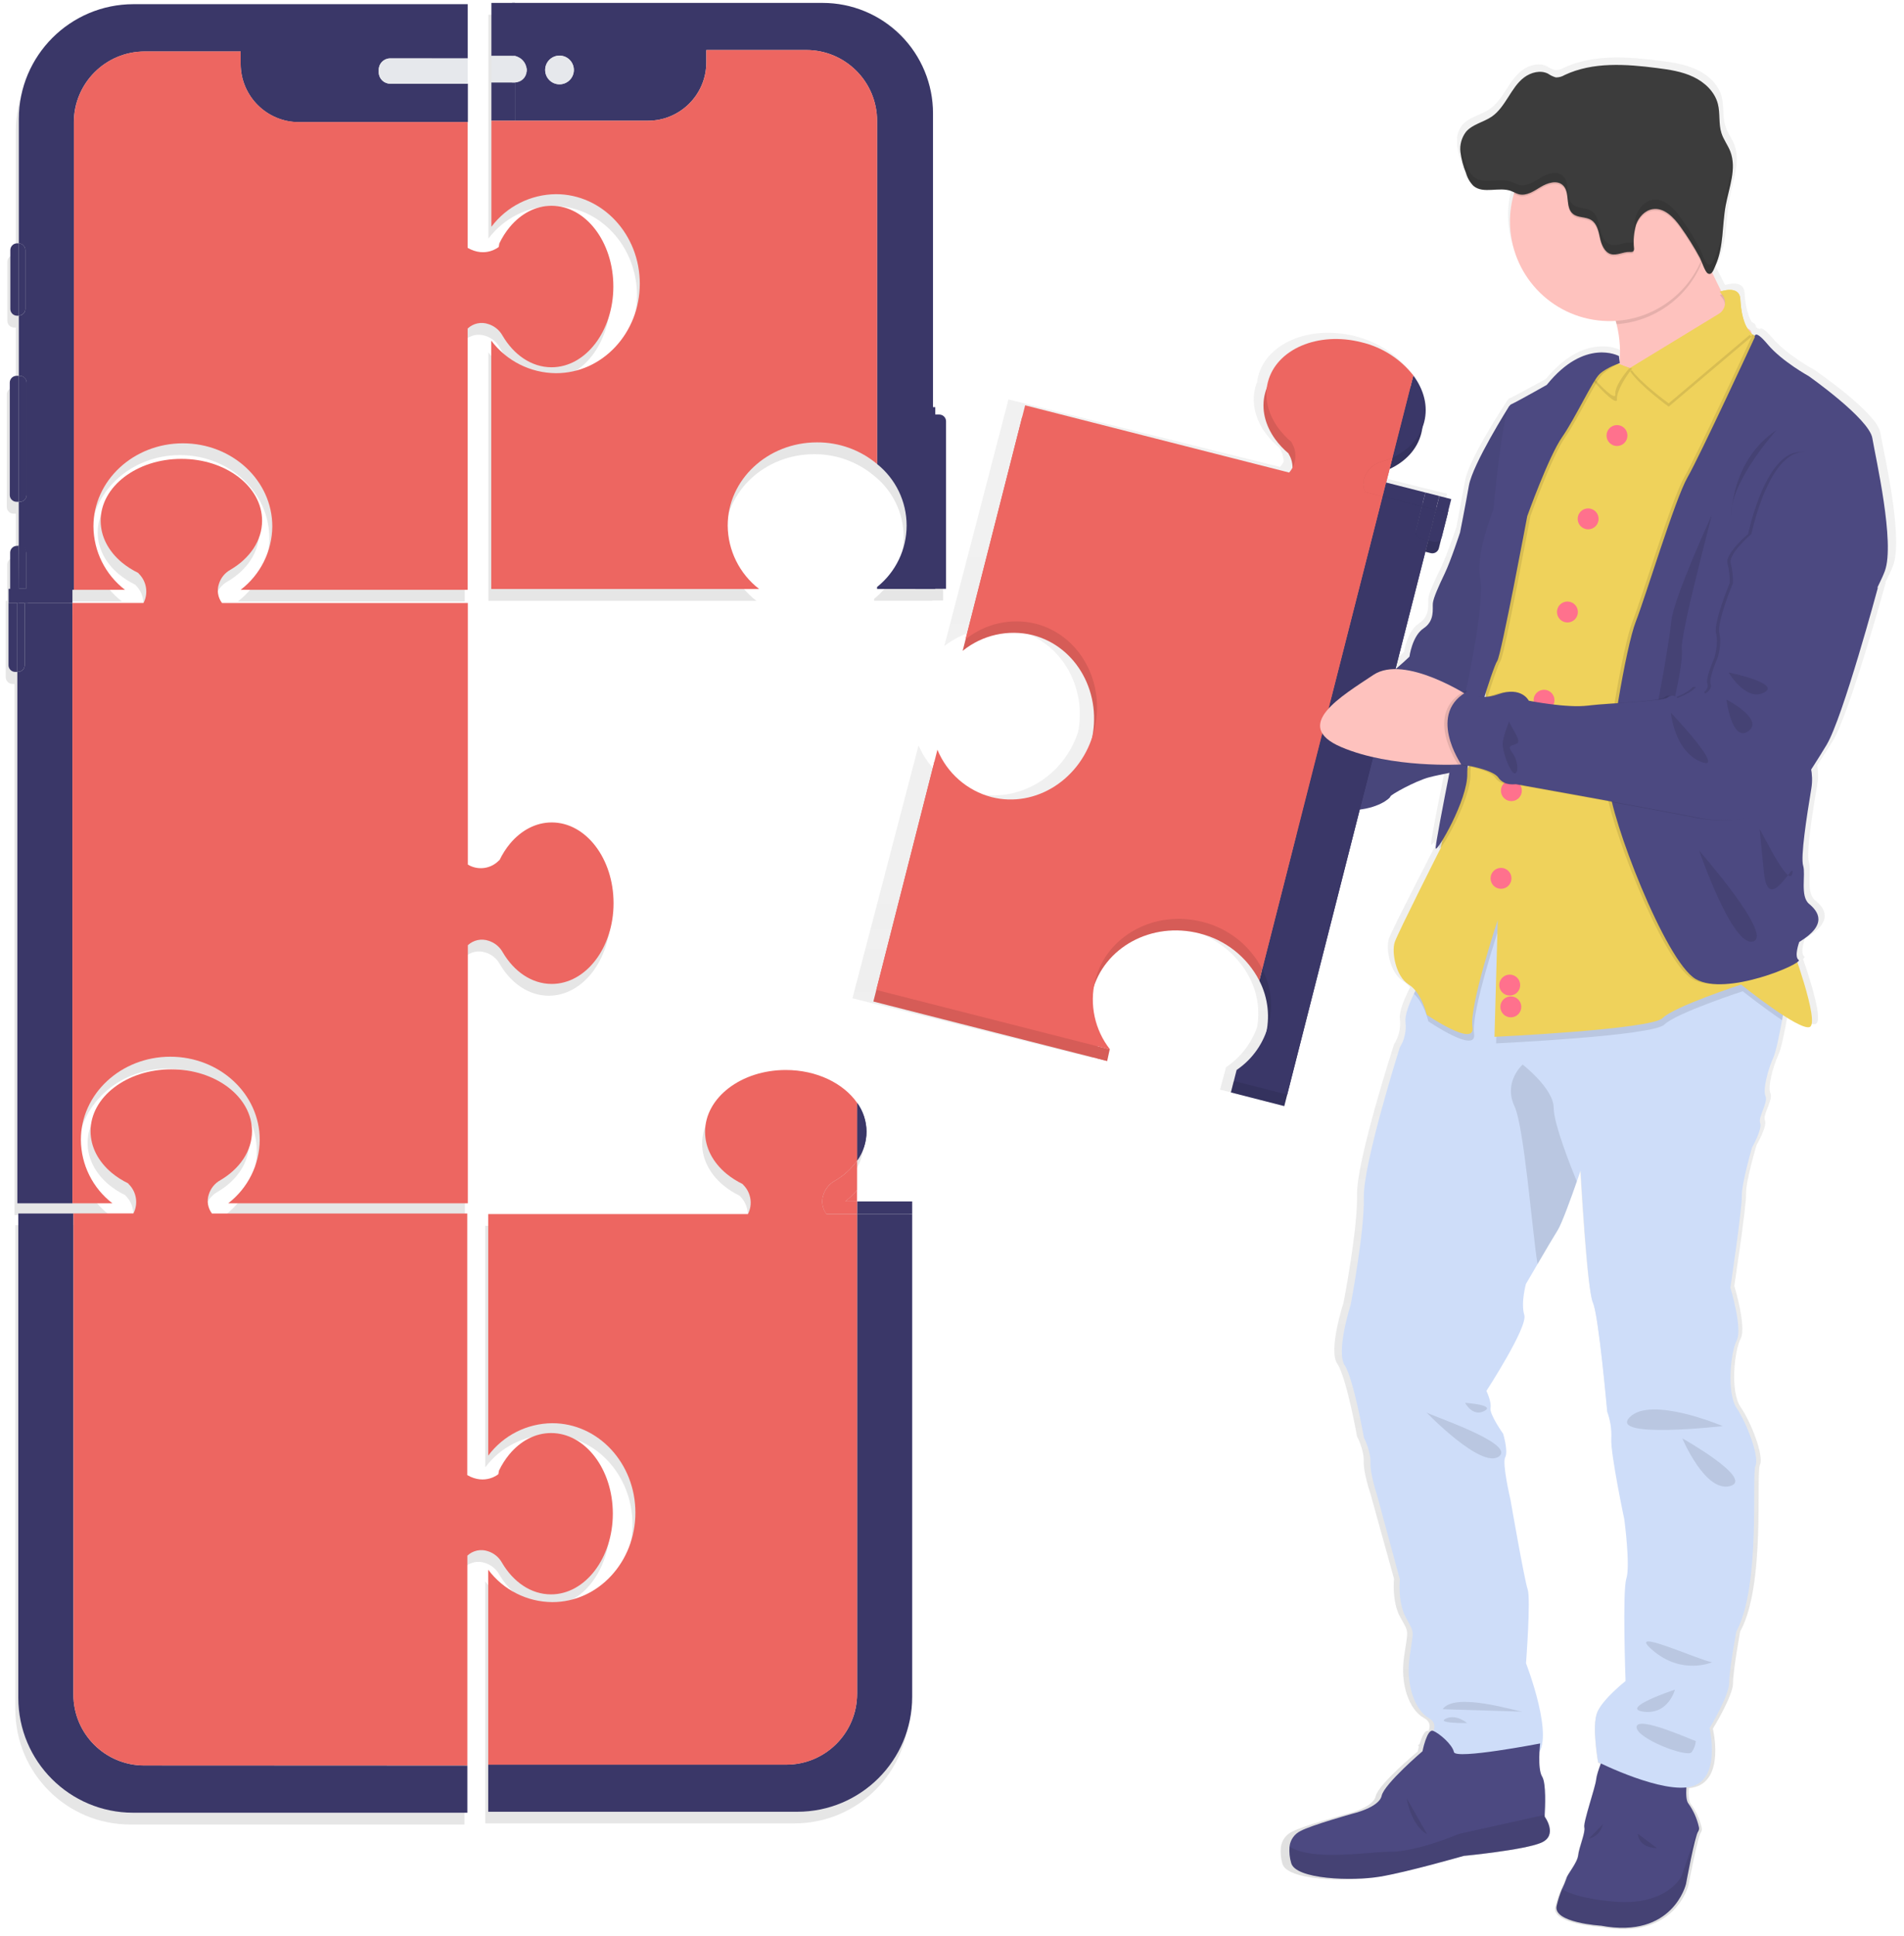
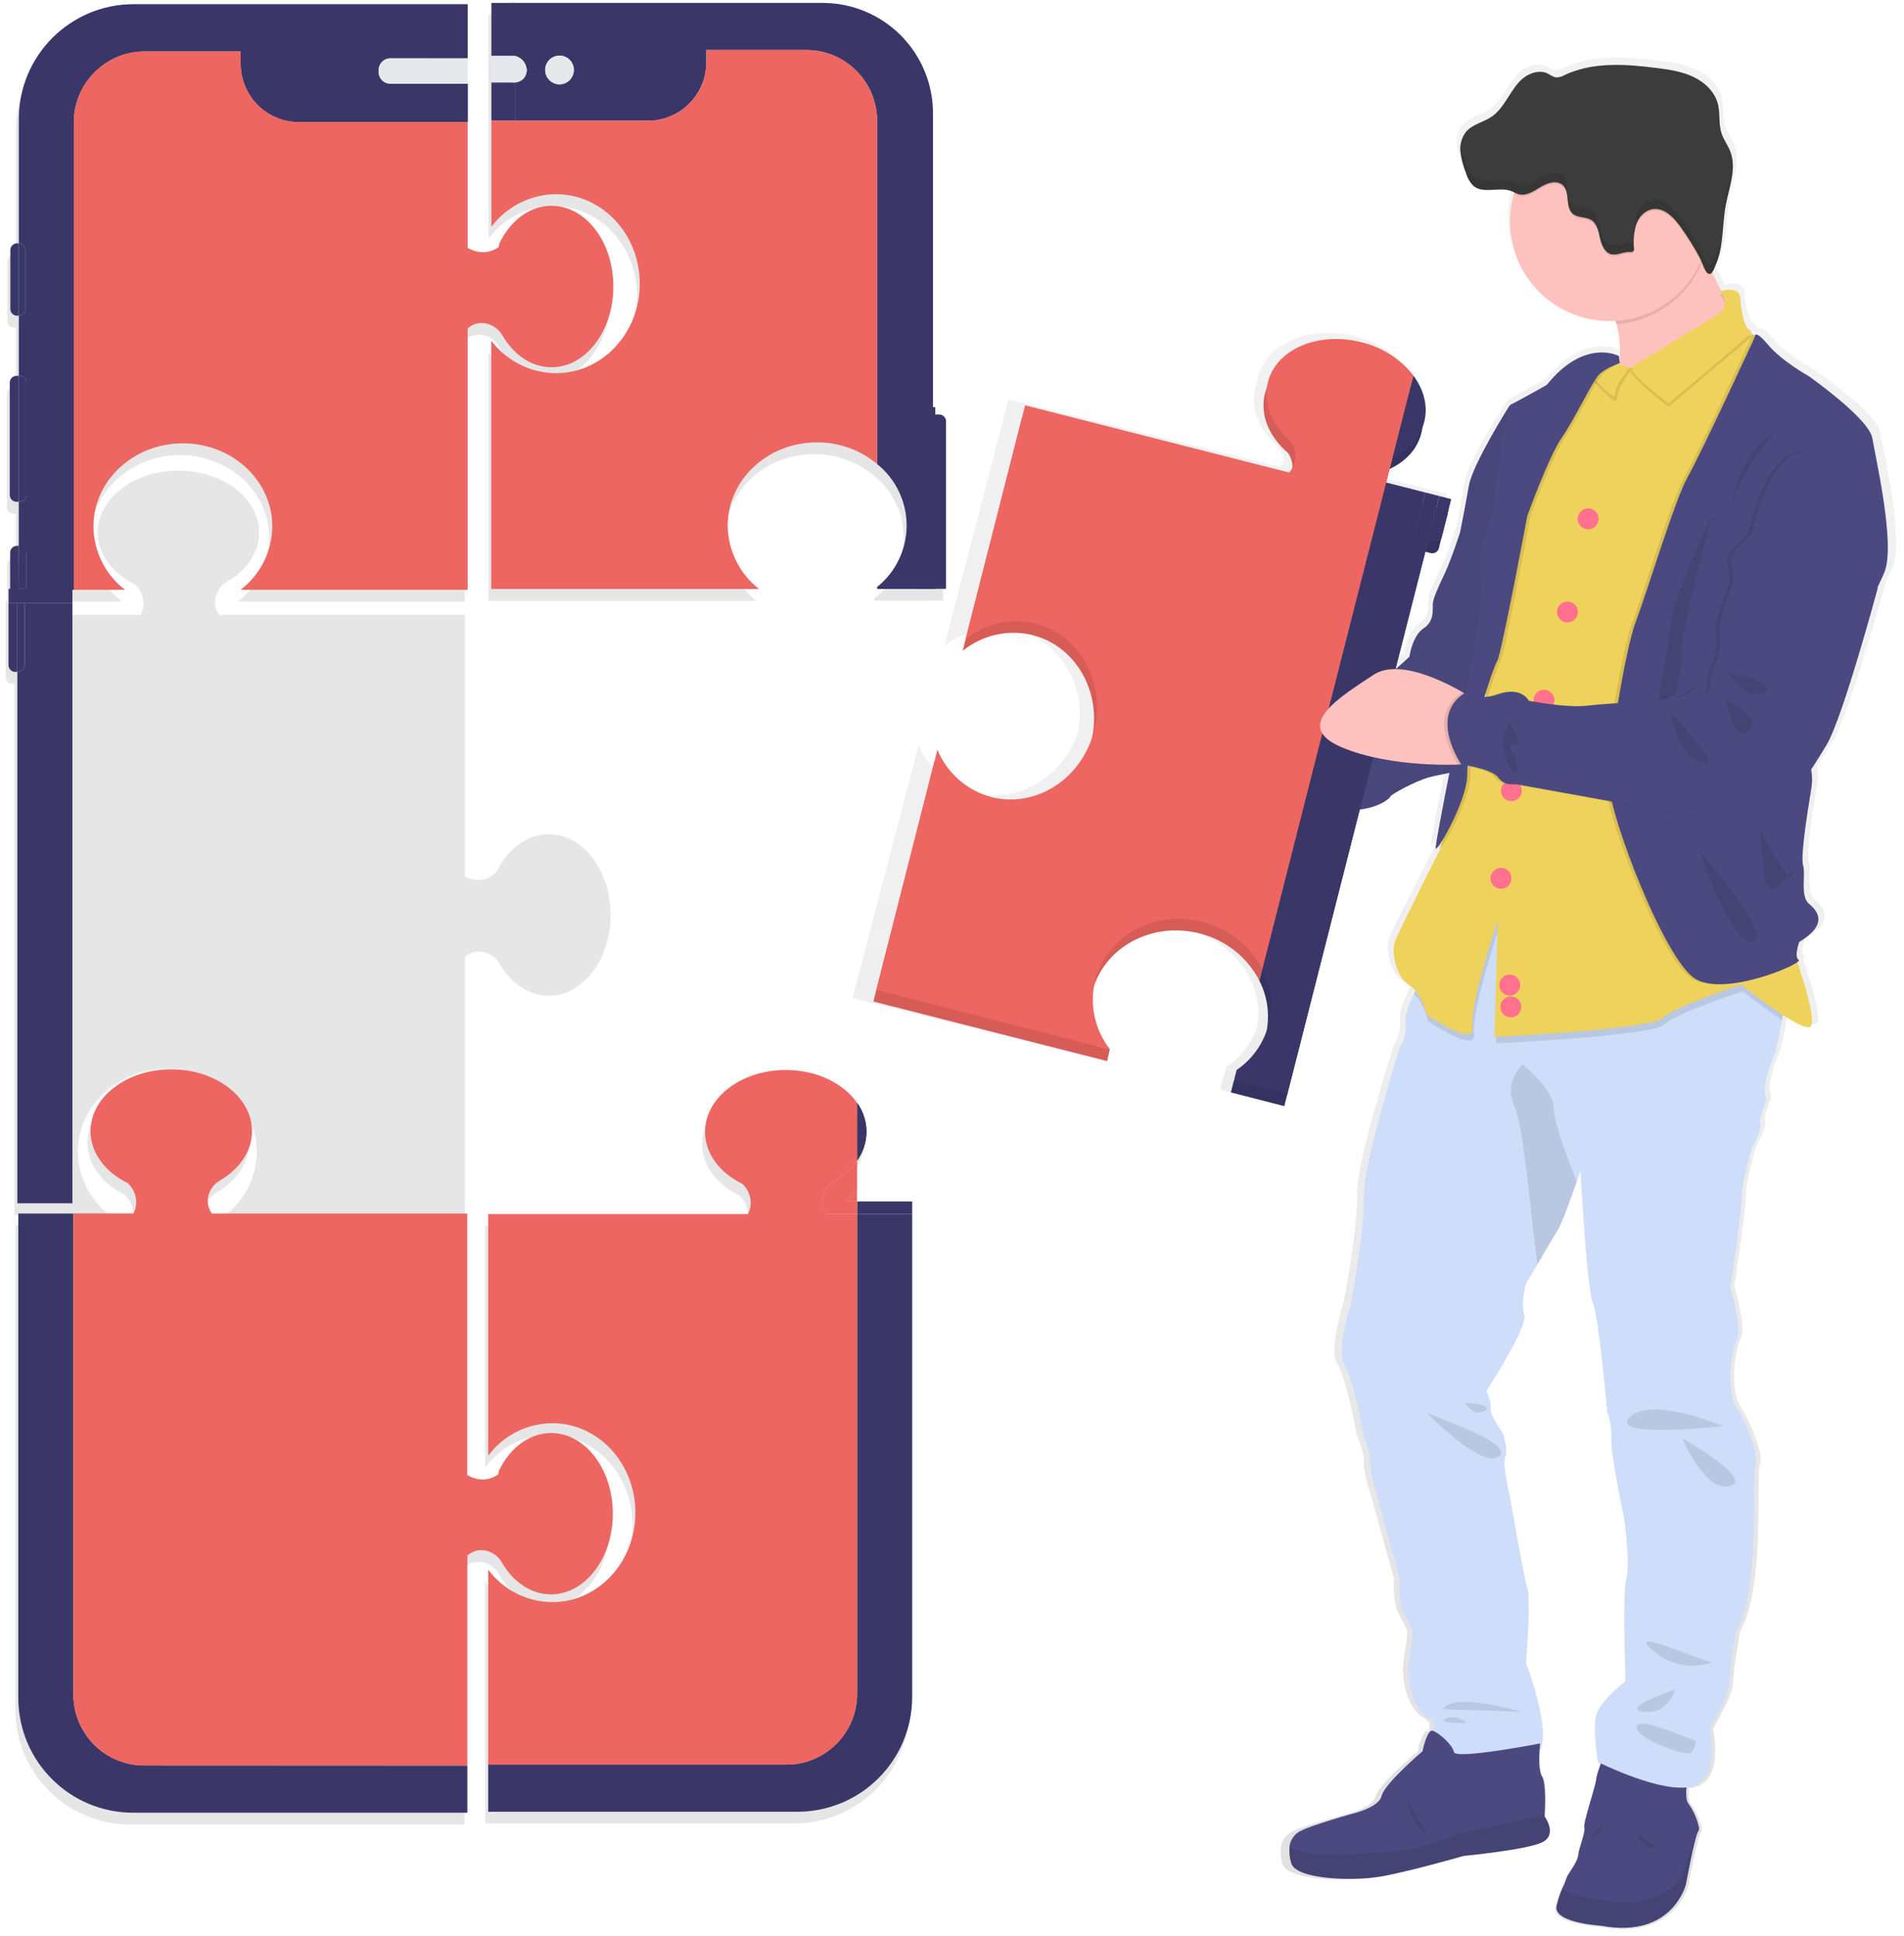
<svg xmlns="http://www.w3.org/2000/svg" width="182px" height="185px" viewBox="0 0 182 185" version="1.1">
  <title>about-troubleshooters</title>
  <desc>Created with Sketch.</desc>
  <defs>
    <linearGradient x1="50.018%" y1="100%" x2="50.018%" y2="0.063%" id="linearGradient-1">
      <stop stop-color="#808080" stop-opacity="0.25" offset="0%" />
      <stop stop-color="#808080" stop-opacity="0.12" offset="54%" />
      <stop stop-color="#808080" stop-opacity="0.1" offset="100%" />
    </linearGradient>
    <linearGradient x1="50.006%" y1="99.999%" x2="50.006%" y2="-0.005%" id="linearGradient-2">
      <stop stop-color="#808080" stop-opacity="0.25" offset="0%" />
      <stop stop-color="#808080" stop-opacity="0.12" offset="54%" />
      <stop stop-color="#808080" stop-opacity="0.1" offset="100%" />
    </linearGradient>
  </defs>
  <g id="Main-site" stroke="none" stroke-width="1" fill="none" fill-rule="evenodd">
    <g id="About" transform="translate(-879, -181)">
      <g id="about-troubleshooters" transform="translate(774, 138)">
        <g id="Group" opacity="0.1" transform="translate(105.535, 44.184)" fill="#000000" fill-rule="nonzero">
          <path d="M47.181,149.251 C48.262,151.089 49.956,152.274 51.864,152.274 C55.123,152.274 57.774,148.821 57.774,144.557 C57.774,140.294 55.114,136.869 51.864,136.869 C50.33,136.869 48.932,137.634 47.882,138.892 C47.484,139.373 47.146,139.902 46.877,140.465 L46.821,140.8 C46.821,140.8 45.563,141.875 43.849,140.887 L43.849,115.891 L19.444,115.891 C19.043,115.366 18.932,114.675 19.148,114.051 C19.331,113.479 19.724,112.999 20.249,112.708 C22.086,111.628 23.274,109.933 23.274,108.025 C23.274,104.766 19.818,102.115 15.557,102.115 C11.296,102.115 7.841,104.758 7.841,108.025 C7.841,109.559 8.609,110.961 9.867,112.01 C10.348,112.407 10.875,112.743 11.437,113.012 L11.471,113.068 C12.229,113.802 12.419,114.943 11.941,115.883 L0.934,115.883 L0.934,162.172 C0.934,168.233 5.848,173.147 11.91,173.147 L43.857,173.147 L43.857,148.584 C44.388,148.08 45.157,147.917 45.847,148.162 C46.415,148.342 46.892,148.731 47.181,149.251 Z" id="Path" />
          <path d="M6.107,114.917 L9.929,114.917 C8.046,113.471 6.934,111.238 6.915,108.864 C6.915,104.477 10.742,100.922 15.462,100.922 C20.181,100.922 24.011,104.477 24.011,108.864 C23.992,111.238 22.88,113.471 20.997,114.917 L43.905,114.917 L43.905,90.256 C44.439,89.757 45.205,89.595 45.895,89.834 C46.468,90.015 46.949,90.409 47.24,90.934 C48.318,92.772 50.012,93.957 51.923,93.957 C55.182,93.957 57.833,90.504 57.833,86.243 C57.833,81.982 55.193,78.526 51.923,78.526 C50.386,78.526 48.988,79.295 47.938,80.55 C47.541,81.032 47.204,81.56 46.933,82.123 L46.88,82.157 C46.103,82.968 44.868,83.133 43.905,82.553 L43.905,57.563 L20.409,57.563 C20.008,57.038 19.897,56.347 20.114,55.722 C20.295,55.15 20.688,54.67 21.214,54.38 C23.052,53.302 24.236,51.605 24.236,49.697 C24.236,46.438 20.783,43.787 16.523,43.787 C12.262,43.787 8.806,46.43 8.806,49.697 C8.806,51.234 9.574,52.632 10.829,53.682 C11.311,54.079 11.84,54.416 12.402,54.687 L12.436,54.74 C13.194,55.473 13.384,56.615 12.906,57.554 L6.107,57.554 L6.107,56.288 L11.128,56.288 C9.249,54.844 8.138,52.616 8.116,50.246 C8.116,45.858 11.944,42.301 16.666,42.301 C21.388,42.301 25.213,45.858 25.213,50.246 C25.19,52.621 24.074,54.853 22.188,56.296 L43.886,56.296 L43.886,31.334 C44.418,30.831 45.187,30.668 45.878,30.912 C46.45,31.094 46.93,31.487 47.22,32.012 C48.298,33.85 49.995,35.035 51.903,35.035 C55.162,35.035 57.813,31.582 57.813,27.318 C57.813,23.054 55.174,19.604 51.903,19.604 C50.367,19.604 48.968,20.37 47.918,21.628 C47.52,22.109 47.183,22.637 46.914,23.201 L46.86,23.536 C46.86,23.536 45.602,24.611 43.886,23.623 L43.886,0.341 L11.952,0.341 C5.89,0.341 0.977,5.254 0.977,11.316 L0.977,23.198 L0.811,23.198 C0.455,23.198 0.166,23.486 0.166,23.842 L0.166,29.471 C0.168,29.826 0.455,30.114 0.811,30.115 L0.977,30.115 L0.977,35.862 L0.76,35.862 C0.403,35.862 0.114,36.15 0.113,36.507 L0.113,47.254 C0.114,47.611 0.403,47.899 0.76,47.899 L0.977,47.899 L0.977,52.12 L0.799,52.12 C0.443,52.12 0.155,52.409 0.155,52.765 L0.155,56.226 L0.014,56.226 L0.014,63.521 C0.013,63.692 0.081,63.856 0.202,63.977 C0.323,64.098 0.487,64.166 0.659,64.165 L0.85,64.165 L0.85,114.917 L6.107,114.917 Z" id="Path" />
          <path d="M89.614,40.199 C89.614,39.842 89.326,39.553 88.97,39.552 L88.582,39.552 L88.582,38.845 L88.371,38.845 L88.371,10.773 C88.371,7.974 87.26,5.289 85.28,3.31 C83.301,1.33 80.616,0.219 77.817,0.22 L46.157,0.22 L46.157,21.608 C47.623,19.662 49.912,18.512 52.348,18.498 C56.769,18.498 60.355,22.328 60.355,27.051 C60.355,31.773 56.769,35.603 52.348,35.603 C49.912,35.59 47.622,34.44 46.157,32.493 L46.157,56.226 L71.766,56.226 C69.886,54.776 68.777,52.542 68.758,50.167 C68.758,45.774 72.577,42.214 77.291,42.214 C79.386,42.202 81.417,42.934 83.023,44.28 C84.809,45.706 85.849,47.868 85.849,50.154 C85.849,52.44 84.809,54.602 83.023,56.029 L83.023,56.218 L88.582,56.218 L88.582,56.198 L89.614,56.198 L89.614,40.199 Z" id="Path" />
          <path d="M81.113,113.654 L81.113,110.84 L81.113,110.84 C81.229,110.67 81.335,110.495 81.431,110.313 C81.807,109.628 82.007,108.858 82.01,108.076 C82.009,107.554 81.92,107.037 81.746,106.545 C81.592,106.107 81.379,105.692 81.113,105.312 L81.113,105.312 C79.815,103.447 77.251,102.174 74.296,102.174 C70.033,102.174 66.58,104.817 66.58,108.084 C66.58,109.621 67.348,111.02 68.603,112.069 C69.085,112.466 69.614,112.804 70.176,113.074 L70.21,113.128 C70.967,113.861 71.157,115.002 70.68,115.942 L45.853,115.942 L45.853,139.019 C47.298,137.085 49.565,135.939 51.979,135.923 C56.367,135.923 59.921,139.75 59.921,144.47 C59.921,149.189 56.367,153.02 51.979,153.02 C49.565,153.003 47.298,151.858 45.853,149.924 L45.853,168.552 L74.341,168.552 C78.074,168.552 81.103,165.53 81.113,161.797 L81.113,115.95 L81.113,115.95 L81.113,161.766 C81.113,165.506 78.081,168.538 74.341,168.538 L45.853,168.538 L45.853,173.04 L75.402,173.04 C81.464,173.04 86.378,168.126 86.378,162.065 L86.378,115.95 L86.378,115.95 L86.378,114.74 L81.113,114.74 L81.113,113.654 Z" id="Path" />
        </g>
        <path d="M118.787,211.689 C115.047,211.689 112.016,208.657 112.016,204.917 L112.016,158.949 L106.75,158.949 L106.75,205.23 C106.75,211.291 111.664,216.205 117.726,216.205 L149.674,216.205 L149.674,211.703 L118.787,211.689 Z" id="Path" fill="#3A3768" fill-rule="nonzero" />
        <path d="M151.644,191.22 C152.216,191.401 152.697,191.795 152.986,192.321 C154.067,194.159 155.761,195.343 157.669,195.343 C160.928,195.343 163.579,191.89 163.579,187.627 C163.579,183.363 160.931,179.927 157.68,179.927 C156.146,179.927 154.748,180.692 153.698,181.95 C153.3,182.432 152.962,182.96 152.693,183.523 L152.637,183.858 C152.637,183.858 151.379,184.933 149.665,183.946 L149.665,158.949 L125.26,158.949 C124.859,158.424 124.748,157.733 124.964,157.109 C125.147,156.537 125.54,156.057 126.065,155.766 C127.902,154.686 129.09,152.992 129.09,151.083 C129.09,147.825 125.634,145.174 121.373,145.174 C117.113,145.174 113.657,147.816 113.657,151.083 C113.657,152.617 114.425,154.019 115.683,155.068 C116.164,155.465 116.691,155.801 117.253,156.07 L117.287,156.127 C118.045,156.86 118.235,158.001 117.757,158.941 L112.016,158.941 L112.016,204.917 C112.016,208.657 115.047,211.689 118.787,211.689 L149.674,211.689 L149.674,191.643 C150.2,191.146 150.959,190.984 151.644,191.22 Z" id="Path" fill="#ED6661" fill-rule="nonzero" />
        <rect id="Rectangle" fill="#3A3768" fill-rule="nonzero" x="105.822" y="99.262" width="1" height="1.362" />
        <rect id="Rectangle" fill="#3A3768" fill-rule="nonzero" x="107.356" y="99.262" width="4.568" height="1.362" />
        <rect id="Rectangle" fill="#3A3768" fill-rule="nonzero" x="106.658" y="99.262" width="1" height="1.362" />
        <g id="Group" transform="translate(0.236, 0.096)" />
        <path d="M106.466,107.201 L106.658,107.201 L106.658,100.621 L105.813,100.621 L105.813,106.556 C105.813,106.729 105.881,106.895 106.004,107.016 C106.127,107.137 106.294,107.204 106.466,107.201 L106.466,107.201 Z" id="Path" fill="#3A3768" fill-rule="nonzero" />
        <path d="M111.923,100.621 L107.356,100.621 L107.356,106.556 C107.356,106.728 107.287,106.892 107.166,107.013 C107.044,107.134 106.88,107.201 106.708,107.201 L106.658,107.201 L106.658,157.976 L111.923,157.976 L111.923,100.621 Z" id="Path" fill="#3A3768" fill-rule="nonzero" />
        <path d="M106.658,107.201 L106.708,107.201 C106.88,107.201 107.044,107.134 107.166,107.013 C107.287,106.892 107.356,106.728 107.356,106.556 L107.356,100.621 L106.658,100.621 L106.658,107.201 Z" id="Path" fill="#3A3768" fill-rule="nonzero" />
-         <path d="M112.731,151.911 C112.731,147.523 116.558,143.969 121.278,143.969 C125.997,143.969 129.827,147.523 129.827,151.911 C129.811,154.289 128.699,156.527 126.813,157.976 L149.721,157.976 L149.721,133.314 C150.255,132.816 151.021,132.653 151.711,132.892 C152.284,133.073 152.765,133.467 153.056,133.992 C154.134,135.83 155.828,137.015 157.739,137.015 C160.998,137.015 163.649,133.562 163.649,129.301 C163.649,125.04 161.009,121.584 157.739,121.584 C156.203,121.584 154.804,122.353 153.754,123.608 C153.357,124.09 153.02,124.618 152.75,125.181 L152.696,125.215 C151.919,126.026 150.684,126.191 149.721,125.612 L149.721,100.621 L126.225,100.621 C125.824,100.096 125.713,99.405 125.93,98.78 C126.111,98.208 126.505,97.728 127.03,97.438 C128.868,96.36 130.053,94.663 130.053,92.755 C130.053,89.496 126.599,86.845 122.339,86.845 C118.078,86.845 114.622,89.488 114.622,92.755 C114.622,94.292 115.39,95.69 116.645,96.74 C117.128,97.137 117.656,97.474 118.219,97.745 L118.252,97.798 C119.01,98.531 119.201,99.673 118.722,100.613 L111.923,100.613 L111.923,157.976 L115.745,157.976 C113.859,156.527 112.747,154.289 112.731,151.911 L112.731,151.911 Z" id="Path" fill="#ED6661" fill-rule="nonzero" />
        <path d="M107.496,95.707 C107.496,95.536 107.428,95.372 107.306,95.251 C107.185,95.13 107.02,95.062 106.849,95.063 L106.798,95.063 L106.798,99.262 L107.496,99.262 L107.496,95.707 Z" id="Path" fill="#3A3768" fill-rule="nonzero" />
        <path d="M106.773,66.25 L106.632,66.25 C106.461,66.25 106.297,66.318 106.177,66.439 C106.056,66.56 105.988,66.724 105.988,66.895 L105.988,72.523 C105.989,72.879 106.277,73.166 106.632,73.168 L106.798,73.168 L106.798,66.253 L106.773,66.25 Z" id="Path" fill="#3A3768" fill-rule="nonzero" />
        <path d="M106.582,78.909 C106.225,78.909 105.936,79.197 105.934,79.553 L105.934,90.301 C105.936,90.658 106.225,90.946 106.582,90.946 L106.798,90.946 L106.798,78.909 L106.582,78.909 Z" id="Path" fill="#3A3768" fill-rule="nonzero" />
        <path d="M106.798,95.156 L106.615,95.156 C106.259,95.156 105.971,95.444 105.971,95.8 L105.971,99.355 L106.815,99.355 L106.798,95.156 Z" id="Path" fill="#3A3768" fill-rule="nonzero" />
        <path d="M106.798,54.371 L106.798,66.253 C107.144,66.265 107.418,66.549 107.417,66.895 L107.417,72.523 C107.416,72.869 107.143,73.152 106.798,73.165 L106.798,78.912 L106.897,78.912 C107.068,78.912 107.232,78.98 107.353,79.101 C107.473,79.221 107.541,79.385 107.541,79.556 L107.541,90.304 C107.541,90.66 107.253,90.948 106.897,90.948 L106.793,90.948 L106.793,95.17 L106.843,95.17 C107.2,95.17 107.489,95.458 107.491,95.814 L107.491,99.355 L112.058,99.355 L112.058,54.692 C112.058,50.954 115.088,47.923 118.826,47.921 L128.004,47.921 L128.004,49.098 C128.004,52.177 130.5,54.673 133.579,54.673 L149.724,54.673 L149.724,50.992 L142.292,50.992 C141.694,50.989 141.209,50.506 141.203,49.908 L141.203,49.672 C141.204,49.071 141.691,48.584 142.292,48.583 L149.71,48.583 L149.71,43.399 L117.768,43.399 C111.71,43.402 106.8,48.313 106.798,54.371 L106.798,54.371 Z" id="Path" fill="#3A3768" fill-rule="nonzero" />
        <path d="M107.417,72.521 L107.417,66.892 C107.418,66.546 107.144,66.263 106.798,66.25 L106.798,73.159 C107.142,73.146 107.415,72.865 107.417,72.521 Z" id="Path" fill="#3A3768" fill-rule="nonzero" />
        <path d="M107.547,90.301 L107.547,79.553 C107.547,79.383 107.479,79.219 107.358,79.098 C107.237,78.977 107.073,78.909 106.902,78.909 L106.798,78.909 L106.798,90.946 L106.897,90.946 C107.069,90.947 107.234,90.88 107.356,90.759 C107.478,90.638 107.547,90.473 107.547,90.301 L107.547,90.301 Z" id="Path" fill="#3A3768" fill-rule="nonzero" />
        <path d="M113.932,93.304 C113.932,88.917 117.76,85.359 122.482,85.359 C127.205,85.359 131.029,88.917 131.029,93.304 C131.006,95.679 129.89,97.911 128.004,99.355 L149.702,99.355 L149.702,74.392 C150.234,73.889 151.003,73.726 151.694,73.97 C152.266,74.152 152.746,74.546 153.037,75.07 C154.114,76.908 155.811,78.093 157.72,78.093 C160.978,78.093 163.629,74.64 163.629,70.376 C163.629,66.113 160.99,62.662 157.72,62.662 C156.183,62.662 154.784,63.428 153.735,64.686 C153.336,65.167 152.999,65.695 152.73,66.259 L152.676,66.594 C152.676,66.594 151.418,67.669 149.702,66.681 L149.702,54.664 L133.565,54.664 C130.491,54.656 128.004,52.163 128.004,49.089 L128.004,47.913 L118.832,47.913 C117.035,47.914 115.312,48.628 114.043,49.9 C112.774,51.172 112.062,52.896 112.064,54.692 L112.064,99.355 L116.944,99.355 C115.062,97.908 113.952,95.677 113.932,93.304 Z" id="Path" fill="#ED6661" fill-rule="nonzero" />
        <path d="M142.292,48.574 C141.691,48.576 141.204,49.062 141.203,49.663 L141.203,49.908 C141.204,50.509 141.69,50.997 142.292,51 L149.71,51 L149.71,48.583 L142.292,48.574 Z" id="Path" fill="#E6E8EC" fill-rule="nonzero" />
        <path d="M192.498,82.576 L192.498,99.281 L194.398,99.281 L194.398,81.903 L193.371,81.903 C192.889,81.903 192.498,82.205 192.498,82.576 Z" id="Path" fill="#3A3768" fill-rule="nonzero" />
        <rect id="Rectangle" fill="#3A3768" fill-rule="nonzero" x="151.973" y="43.278" width="2.251" height="5.066" />
        <rect id="Rectangle" fill="#3A3768" fill-rule="nonzero" x="151.973" y="50.876" width="2.251" height="3.659" />
        <rect id="Rectangle" fill="#E6E8EC" fill-rule="nonzero" x="151.973" y="48.343" width="2.251" height="2.533" />
        <path d="M194.786,82.61 L194.257,82.61 L194.257,99.262 L195.431,99.262 L195.431,83.257 C195.431,82.901 195.142,82.611 194.786,82.61 L194.786,82.61 Z" id="Path" fill="#3A3768" fill-rule="nonzero" />
        <path d="M154.221,48.343 C154.821,48.478 155.347,49.57 155.347,49.57 L155.347,49.807 C155.347,49.807 154.818,50.896 154.221,50.876 L154.221,50.876 L154.221,54.535 L166.939,54.535 C170.018,54.533 172.514,52.036 172.514,48.957 L172.514,47.78 L182.083,47.78 C185.815,47.788 188.837,50.816 188.837,54.549 L188.837,87.338 C190.623,88.765 191.663,90.927 191.663,93.212 C191.663,95.498 190.623,97.66 188.837,99.087 L188.837,99.276 L192.777,99.276 L192.777,82.759 C192.777,82.737 192.786,82.716 192.802,82.7 C192.818,82.685 192.839,82.677 192.861,82.677 L194.184,82.677 L194.184,53.831 C194.185,51.032 193.073,48.347 191.094,46.368 C189.114,44.389 186.43,43.277 183.63,43.278 L153.943,43.278 L153.943,48.343 L154.221,48.343 Z M158.482,48.318 C159.239,48.318 159.853,48.932 159.853,49.689 C159.853,50.445 159.239,51.059 158.482,51.059 C157.725,51.059 157.112,50.445 157.112,49.689 C157.112,48.932 157.725,48.318 158.482,48.318 Z" id="Shape" fill="#3A3768" fill-rule="nonzero" />
        <path d="M158.15,61.553 C162.571,61.553 166.157,65.384 166.157,70.106 C166.157,74.828 162.571,78.659 158.15,78.659 C155.714,78.645 153.424,77.495 151.959,75.549 L151.959,99.281 L177.568,99.281 C175.688,97.831 174.579,95.597 174.56,93.222 C174.56,88.829 178.379,85.269 183.093,85.269 C185.193,85.255 187.23,85.988 188.84,87.338 L188.84,54.549 C188.84,50.816 185.818,47.788 182.085,47.78 L172.517,47.78 L172.517,48.957 C172.517,52.036 170.021,54.533 166.942,54.535 L151.973,54.535 L151.973,64.666 C153.435,62.723 155.719,61.573 158.15,61.553 Z" id="Path" fill="#ED6661" fill-rule="nonzero" />
        <path d="M154.221,50.876 C154.822,50.877 155.317,50.406 155.347,49.807 L155.347,49.57 C155.28,48.959 154.824,48.463 154.221,48.343 L153.94,48.343 L153.94,50.876 L154.221,50.876 Z" id="Path" fill="#E6E8EC" fill-rule="nonzero" />
        <circle id="Oval" fill="#E6E8EC" fill-rule="nonzero" transform="translate(158.482, 49.682) rotate(-9.22) translate(-158.482, -49.682) " cx="158.482" cy="49.682" r="1.371" />
        <path d="M186.929,156.712 L186.929,153.898 C188.126,152.25 188.126,150.019 186.929,148.371 L186.929,156.712 Z" id="Path" fill="#3A3768" fill-rule="nonzero" />
        <rect id="Rectangle" fill="#3A3768" fill-rule="nonzero" x="186.929" y="157.798" width="5.265" height="1.21" />
        <path d="M184.804,155.823 C184.279,156.113 183.885,156.593 183.704,157.165 C183.486,157.79 183.597,158.483 183.999,159.008 L186.929,159.008 L186.929,157.798 L185.803,157.798 C186.211,157.472 186.588,157.108 186.929,156.712 L186.929,153.898 C186.368,154.686 185.643,155.343 184.804,155.823 Z" id="Path" fill="#ED6661" fill-rule="nonzero" />
        <path d="M185.797,157.798 L186.923,157.798 L186.923,156.712 C186.582,157.108 186.205,157.472 185.797,157.798 L185.797,157.798 Z" id="Path" fill="#ED6661" fill-rule="nonzero" />
        <path d="M187.826,151.14 C187.82,150.148 187.506,149.183 186.929,148.376 L186.929,153.901 C187.505,153.095 187.818,152.13 187.826,151.14 Z" id="Path" fill="#3A3768" fill-rule="nonzero" />
        <path d="M192.194,159.008 L192.194,205.137 C192.194,211.199 187.28,216.113 181.219,216.113 L151.669,216.113 L151.669,211.61 L180.158,211.61 C183.897,211.61 186.929,208.578 186.929,204.839 L186.929,159.008 L192.194,159.008 Z" id="Path" fill="#3A3768" fill-rule="nonzero" />
        <path d="M183.704,157.165 C183.885,156.593 184.279,156.113 184.804,155.823 C185.643,155.344 186.368,154.688 186.929,153.901 L186.929,148.376 C185.631,146.51 183.068,145.238 180.113,145.238 C175.849,145.238 172.396,147.881 172.396,151.148 C172.396,152.685 173.164,154.083 174.419,155.133 C174.901,155.53 175.43,155.867 175.992,156.138 L176.026,156.191 C176.783,156.925 176.974,158.066 176.496,159.006 L151.669,159.006 L151.669,182.083 C153.114,180.149 155.381,179.003 157.795,178.987 C162.183,178.987 165.737,182.814 165.737,187.534 C165.737,192.253 162.183,196.083 157.795,196.083 C155.381,196.067 153.114,194.922 151.669,192.988 L151.669,211.615 L180.158,211.615 C183.891,211.615 186.919,208.594 186.929,204.861 L186.929,159.008 L184.008,159.008 C183.603,158.484 183.489,157.792 183.704,157.165 L183.704,157.165 Z" id="Path" fill="#ED6661" fill-rule="nonzero" />
        <path d="M237.248,87.281 C238.818,86.575 239.98,85.385 240.377,83.859 C240.425,83.674 240.461,83.486 240.484,83.296 C240.554,83.121 240.614,82.941 240.664,82.759 C241.061,81.228 240.625,79.644 239.589,78.29 L237.532,86.17 L237.532,86.17 L237.248,87.281 Z" id="Path" fill="url(#linearGradient-1)" fill-rule="nonzero" />
        <path d="M284.735,84.324 C284.415,82.441 278.471,78.363 278.471,78.363 C278.471,78.363 275.845,76.956 274.455,75.329 C273.566,74.294 273.287,74.305 273.203,74.446 C273.145,74.409 273.079,74.387 273.011,74.381 C272.955,74.341 272.902,74.305 272.851,74.263 L272.851,74.263 C272.868,74.1 272.778,73.944 272.629,73.877 C272.561,73.838 272.493,73.787 272.426,73.739 C271.976,72.982 271.815,71.91 271.762,70.976 C271.694,69.796 270.355,70.092 269.896,70.224 C269.581,69.633 269.274,69.02 268.984,68.406 C269.112,68.207 269.219,67.995 269.302,67.773 C270.129,65.975 269.949,63.912 270.31,62.009 C270.568,60.633 271.109,59.195 271.002,57.856 C271.002,57.825 271.002,57.791 271.002,57.757 C271.002,57.757 271.002,57.771 271.002,57.777 C270.973,57.441 270.896,57.111 270.774,56.797 C270.535,56.195 270.118,55.672 269.93,55.05 C269.629,54.141 269.82,53.139 269.569,52.219 C269.257,51.053 268.272,50.153 267.158,49.638 C266.043,49.123 264.802,48.946 263.581,48.794 C260.527,48.411 257.282,48.183 254.496,49.466 C254.241,49.618 253.949,49.696 253.652,49.694 C253.377,49.618 253.116,49.498 252.881,49.337 C252.132,48.965 251.192,49.202 250.523,49.697 C249.853,50.192 249.397,50.907 248.955,51.599 C248.513,52.292 248.029,53.007 247.337,53.46 C246.523,54.003 245.448,54.186 244.804,54.917 C244.517,55.264 244.335,55.686 244.28,56.133 C244.28,56.133 244.28,56.119 244.28,56.114 C244.278,56.167 244.278,56.22 244.28,56.274 C244.28,56.316 244.28,56.361 244.28,56.403 C244.28,56.446 244.28,56.474 244.28,56.508 C244.28,56.629 244.28,56.747 244.28,56.865 C244.371,57.552 244.553,58.225 244.824,58.863 C244.954,59.339 245.208,59.773 245.561,60.118 C246.54,60.915 248.094,60.163 249.276,60.608 C249.38,60.644 249.478,60.692 249.577,60.737 C249.577,60.782 249.546,60.827 249.532,60.875 C249.279,61.735 249.151,62.627 249.152,63.523 C249.152,68.809 253.539,73.092 258.951,73.092 C259.154,73.092 259.354,73.092 259.553,73.069 C259.582,73.174 259.613,73.28 259.638,73.382 C259.939,74.55 260.034,75.761 259.919,76.962 L259.86,76.438 C259.729,76.375 259.592,76.323 259.452,76.283 C259.06,76.153 258.649,76.09 258.236,76.098 C256.905,76.081 254.902,76.615 252.763,79.21 C252.763,79.21 250.033,80.727 249.231,81.093 C249.165,81.133 249.113,81.192 249.082,81.262 L249.082,81.262 C249.082,81.262 245.432,86.775 245.054,88.871 C244.677,90.968 244.21,93.374 244.21,93.374 C244.21,93.374 243.298,96.093 242.71,97.297 C242.122,98.502 241.584,99.65 241.534,100.174 C241.483,100.697 241.748,101.845 240.622,102.577 C239.496,103.309 239.215,105.295 239.215,105.295 C239.215,105.295 238.652,105.825 237.856,106.494 L237.827,106.494 L240.768,95.218 L241.295,95.35 C241.552,95.414 241.822,95.321 241.987,95.114 C242.041,95.045 242.081,94.965 242.102,94.88 L242.696,92.595 L242.935,91.686 L242.983,91.5 L243.329,90.174 L242.159,89.893 L240.788,89.553 L236.916,88.576 L237.253,87.281 L237.253,87.281 L237.535,86.184 L237.535,86.184 L239.305,79.39 L239.305,79.39 L239.586,78.295 C238.461,76.838 236.668,75.653 234.464,75.104 C230.215,74.049 226.1,75.765 225.273,78.937 C225.224,79.122 225.187,79.31 225.163,79.5 C225.092,79.674 225.033,79.853 224.986,80.035 C224.843,80.585 224.804,81.158 224.873,81.723 C224.885,81.815 224.899,81.909 224.916,82.005 C225.084,82.881 225.453,83.706 225.993,84.417 C226.374,84.924 226.815,85.382 227.308,85.781 L227.327,85.843 C227.536,86.185 227.663,86.57 227.696,86.969 C227.696,87.025 227.696,87.084 227.696,87.144 C227.602,87.313 227.488,87.472 227.358,87.616 L201.394,81.163 L201.113,82.258 L201.113,82.258 L195.265,104.73 L195.265,104.73 C196.027,104.144 196.883,103.692 197.797,103.393 C198.156,103.274 198.523,103.18 198.895,103.112 L199.027,103.089 C200.074,102.919 201.144,102.963 202.174,103.219 C205.455,104.035 207.723,106.829 208.145,110.116 C208.2,110.531 208.224,110.95 208.216,111.369 C208.208,111.903 208.151,112.435 208.047,112.959 C206.64,117.231 202.317,119.811 198.118,118.767 C195.733,118.166 193.766,116.485 192.799,114.222 L192.518,115.32 L192.518,115.32 L186.484,138.383 L209.479,144.101 L209.479,144.101 L209.727,142.995 L209.764,142.995 C208.386,141.289 207.808,139.073 208.176,136.911 C208.176,136.874 208.199,136.841 208.213,136.804 C208.241,136.722 208.272,136.644 208.303,136.565 C208.46,136.18 208.649,135.808 208.866,135.453 C208.978,135.27 209.097,135.093 209.223,134.921 C209.302,134.814 209.384,134.71 209.468,134.609 C209.873,134.118 210.335,133.678 210.844,133.297 L211.008,133.179 C211.193,133.047 211.385,132.92 211.57,132.802 C211.686,132.735 211.804,132.667 211.922,132.605 C213.284,131.886 214.806,131.523 216.346,131.55 C217.086,131.56 217.823,131.654 218.541,131.831 C220.76,132.364 222.697,133.711 223.97,135.605 C224.138,135.859 224.292,136.122 224.432,136.393 C224.846,137.197 225.116,138.068 225.228,138.965 C225.316,139.682 225.297,140.407 225.172,141.118 C224.625,142.692 223.579,144.045 222.194,144.971 L221.913,146.029 L221.944,146.029 L221.902,146.06 L221.62,147.115 L226.871,148.421 L234.31,119.983 C236.316,119.75 237.343,118.857 237.343,118.728 C237.343,118.598 239.755,117.262 241.092,116.896 C241.756,116.716 242.524,116.586 243.135,116.457 C242.415,120.034 241.728,123.492 241.79,123.695 C241.81,123.774 241.939,123.65 242.136,123.38 C242.117,123.484 242.108,123.589 242.111,123.695 C242.111,123.749 242.187,123.709 242.285,123.599 L242.271,123.667 C242.271,123.667 238.095,131.747 237.768,132.673 C237.442,133.598 237.847,135.968 239.133,136.753 C239.383,136.911 239.605,137.108 239.792,137.336 L239.64,137.637 C239.161,138.608 238.736,139.689 238.812,140.361 C238.913,141.212 238.714,142.072 238.25,142.793 C238.25,142.793 234.633,153.968 234.715,157.185 C234.796,160.402 233.429,167.46 233.429,167.46 C233.429,167.46 231.943,172.008 232.826,173.302 C233.71,174.597 234.715,180.245 234.715,180.245 C234.715,180.245 235.399,181.539 235.356,182.637 C235.314,183.735 236.001,185.733 236.001,185.733 L238.252,193.849 C238.252,193.849 238.01,196.008 238.855,197.536 C239.699,199.064 239.617,198.594 239.215,201.262 C238.812,203.93 239.699,206.398 241.143,207.172 C241.705,207.476 241.734,207.94 241.559,208.393 L241.559,208.393 C241.19,208.25 240.884,209.012 240.701,209.629 L240.515,209.806 L240.639,209.837 C240.56,210.118 240.515,210.355 240.515,210.355 C240.515,210.355 236.741,213.492 236.499,214.629 C236.257,215.766 233.606,216.355 233.606,216.355 C233.606,216.355 229.59,217.452 228.54,218.001 C227.929,218.279 227.509,218.857 227.432,219.523 C227.384,220.04 227.434,220.561 227.578,221.06 C227.977,222.667 233.6,222.825 236.302,222.394 C239.004,221.963 244.573,220.393 244.573,220.393 C244.573,220.393 250.438,219.83 252.172,219.138 C253.905,218.446 252.532,216.628 252.532,216.628 C252.532,216.628 252.532,216.568 252.532,216.459 C252.574,215.803 252.695,213.425 252.279,212.8 C251.966,212.316 251.975,211.112 252.02,210.346 C253.193,208.235 250.674,201.903 250.674,201.903 C250.674,201.903 251.156,195.712 250.835,194.806 C250.514,193.9 249.146,186.217 249.146,186.217 C249.146,186.217 248.302,182.727 248.626,182.139 C248.949,181.551 248.423,179.862 248.423,179.862 C248.423,179.862 247.047,177.985 247.171,177.394 C247.295,176.803 246.768,175.748 246.768,175.748 C246.768,175.748 250.866,169.629 250.503,168.492 C250.14,167.356 250.666,165.512 250.666,165.512 C250.666,165.512 251.181,164.645 251.792,163.607 C252.552,162.335 253.48,160.812 253.784,160.337 C254.178,159.732 255.127,157.157 255.656,155.674 C255.881,155.043 256.033,154.61 256.033,154.61 C256.033,154.61 256.674,166.148 257.237,167.316 C257.8,168.484 258.644,177.788 258.644,177.788 C258.957,178.614 259.094,179.496 259.047,180.377 C258.968,181.826 260.333,188.142 260.333,188.142 C260.333,188.142 260.935,192.611 260.533,193.787 C260.13,194.963 260.454,203.637 260.454,203.637 C260.454,203.637 258.245,205.326 257.682,206.617 C257.119,207.909 257.761,211.441 257.761,211.441 L258.02,211.562 C257.813,212.052 257.659,212.564 257.561,213.087 C257.482,213.833 256.275,217.207 256.396,217.677 C256.517,218.147 255.875,219.599 255.794,220.342 C255.712,221.085 254.71,222.186 254.629,222.58 C254.502,222.932 254.354,223.277 254.187,223.613 C253.968,224.128 253.794,224.661 253.666,225.205 C253.264,226.855 258.042,227.128 258.042,227.128 C265.112,228.422 266.398,223.129 266.398,223.129 C266.398,223.129 267.281,218.423 267.602,218.063 C267.682,217.928 267.701,217.765 267.656,217.615 L267.656,217.615 C267.472,216.815 267.125,216.061 266.637,215.401 C266.412,215.139 266.398,214.466 266.434,213.864 C266.639,213.844 266.841,213.806 267.039,213.751 C269.89,212.93 268.728,208.182 268.728,208.182 C268.728,208.182 270.656,205.047 270.656,203.831 C270.656,202.615 271.34,198.889 271.34,198.889 C273.791,194.496 272.826,183.83 273.228,182.966 C273.63,182.102 272.384,178.888 271.379,177.436 C270.374,175.984 270.777,172.064 271.379,170.927 C271.981,169.79 270.777,165.861 270.777,165.861 C270.777,165.861 271.942,158.263 271.902,157.075 C271.863,155.887 272.907,152.409 272.907,152.409 C272.907,152.409 273.951,150.605 273.709,150.056 C273.467,149.508 274.511,148.086 274.233,147.467 C273.954,146.848 274.472,144.917 274.995,143.78 C275.263,143.198 275.595,141.594 275.84,140.167 C275.868,140.009 275.896,139.852 275.921,139.697 C277.092,140.437 278.173,140.989 278.555,140.84 C279.273,140.558 278.13,136.9 277.348,134.62 C277.483,134.519 277.539,134.443 277.483,134.409 C277.002,134.094 277.537,132.681 277.537,132.681 C280.376,131.009 279.411,129.754 278.502,129.023 C277.593,128.291 278.181,126.208 277.911,125.364 C277.641,124.52 278.235,120.712 278.716,117.94 C278.816,117.338 278.811,116.723 278.702,116.122 C279.217,115.337 279.749,114.515 280.216,113.755 C281.82,111.141 285.248,98.696 285.248,98.696 L285.225,98.631 C285.56,97.97 285.811,97.432 285.946,97.075 C286.984,94.373 285.056,86.212 284.735,84.324 Z M259.779,77.159 L259.852,77.125 C259.852,77.144 259.852,77.164 259.852,77.184 L259.779,77.159 Z M244.196,210.653 C244.021,210.654 243.848,210.62 243.687,210.552 L244.196,210.653 Z" id="Shape" fill="url(#linearGradient-2)" fill-rule="nonzero" />
        <path d="M214.444,119.952 C216.76,120.83 222.144,120.926 224.536,120.926 C225.262,120.926 225.712,120.926 225.712,120.926 L227.246,117.802 L225.712,115.199 C225.712,115.199 224.305,114.811 222.436,114.473 C219.678,113.977 215.904,113.589 214.106,114.704 C211.089,116.569 211.427,118.807 214.444,119.952 Z" id="Path" fill="#FEC2BE" fill-rule="nonzero" />
        <path d="M224.533,120.926 C225.259,120.926 225.709,120.926 225.709,120.926 L227.243,117.802 L225.712,115.199 C225.712,115.199 224.305,114.811 222.436,114.473 C223.953,115.587 227.6,118.013 224.533,120.926 Z" id="Path" fill="#000000" fill-rule="nonzero" opacity="0.1" />
        <path d="M249.937,82.587 L249.262,81.805 C249.262,81.805 245.775,87.321 245.409,89.403 C245.043,91.486 244.565,93.878 244.565,93.878 C244.565,93.878 243.681,96.585 243.107,97.781 C242.533,98.977 242.015,100.123 241.964,100.644 C241.914,101.164 242.173,102.31 241.078,103.038 C239.983,103.767 239.727,105.746 239.727,105.746 C239.727,105.746 235.77,109.596 233.688,109.686 C231.605,109.776 225.622,110.831 225.83,111.872 C226.038,112.914 223.334,113.536 222.239,113.797 C221.144,114.059 229.275,117.174 224.53,121.188 C224.53,121.188 227.547,121.812 227.859,122.538 C228.172,123.265 231.346,122.125 231.346,122.125 C231.346,122.125 232.024,120.509 234.366,120.405 C236.707,120.301 237.903,119.26 237.903,119.105 C237.903,118.95 240.245,117.647 241.562,117.284 C242.879,116.921 244.579,116.764 244.632,116.398 C244.686,116.032 252.439,82.573 252.439,82.573 L249.937,82.587 Z" id="Path" fill="#4C4981" fill-rule="nonzero" />
        <path d="M249.937,82.587 L249.262,81.805 C249.262,81.805 245.775,87.321 245.409,89.403 C245.043,91.486 244.565,93.878 244.565,93.878 C244.565,93.878 243.681,96.585 243.107,97.781 C242.533,98.977 242.015,100.123 241.964,100.644 C241.914,101.164 242.173,102.31 241.078,103.038 C239.983,103.767 239.727,105.746 239.727,105.746 C239.727,105.746 235.77,109.596 233.688,109.686 C231.605,109.776 225.622,110.831 225.83,111.872 C226.038,112.914 223.334,113.536 222.239,113.797 C221.144,114.059 229.275,117.174 224.53,121.188 C224.53,121.188 227.547,121.812 227.859,122.538 C228.172,123.265 231.346,122.125 231.346,122.125 C231.346,122.125 232.024,120.509 234.366,120.405 C236.707,120.301 237.903,119.26 237.903,119.105 C237.903,118.95 240.245,117.647 241.562,117.284 C242.879,116.921 244.579,116.764 244.632,116.398 C244.686,116.032 252.439,82.573 252.439,82.573 L249.937,82.587 Z" id="Path" fill="#000000" fill-rule="nonzero" opacity="0.05" />
        <path d="M258.042,227.001 C264.912,228.29 266.161,223.019 266.161,223.019 C266.161,223.019 267.02,218.336 267.332,217.984 C267.411,217.85 267.43,217.689 267.386,217.539 L267.386,217.539 C267.205,216.745 266.868,215.995 266.395,215.333 C265.967,214.826 266.316,212.719 266.316,212.719 L258.355,210.689 C258.355,210.689 257.651,212.288 257.575,213.031 C257.499,213.774 256.326,217.129 256.449,217.598 C256.573,218.068 255.943,219.509 255.864,220.252 C255.785,220.995 254.811,222.087 254.738,222.476 C254.616,222.827 254.472,223.171 254.308,223.506 C254.096,224.019 253.927,224.549 253.801,225.09 C253.399,226.728 258.042,227.001 258.042,227.001 Z" id="Path" fill="#4C4981" fill-rule="nonzero" />
        <path d="M258.042,227.001 C264.912,228.29 266.161,223.019 266.161,223.019 C266.161,223.019 267.02,218.336 267.332,217.984 C267.411,217.85 267.43,217.689 267.386,217.539 L265.731,222.279 C265.731,222.279 264.366,225.127 259.292,224.699 C256.404,224.454 254.983,223.919 254.294,223.503 C254.082,224.016 253.913,224.546 253.787,225.087 C253.399,226.728 258.042,227.001 258.042,227.001 Z" id="Path" fill="#000000" fill-rule="nonzero" opacity="0.1" />
        <path d="M263.389,219.585 C263.389,219.585 261.673,219.625 261.554,218.22 L263.389,219.585 Z" id="Path" fill="#000000" fill-rule="nonzero" opacity="0.1" />
        <polygon id="Path" fill="#ED6661" fill-rule="nonzero" points="209.986 142.984 211.075 143.263 210.836 144.369 209.826 144.113" />
        <polygon id="Path" fill="#000000" fill-rule="nonzero" opacity="0.1" points="209.986 142.984 211.075 143.263 210.836 144.369 209.826 144.113" />
        <polygon id="Rectangle" fill="#3A3768" fill-rule="nonzero" transform="translate(242.71, 92.294) rotate(-75.72) translate(-242.71, -92.294) " points="242.029 91.707 243.391 91.707 243.391 92.88 242.029 92.88" />
        <polygon id="Rectangle" fill="#3A3768" fill-rule="nonzero" transform="translate(238.921, 91.328) rotate(-75.72) translate(-238.921, -91.328) " points="238.24 89.382 239.603 89.382 239.603 93.274 238.24 93.274" />
        <polygon id="Rectangle" fill="#3A3768" fill-rule="nonzero" transform="translate(241.472, 91.981) rotate(-75.72) translate(-241.472, -91.981) " points="240.791 91.293 242.153 91.293 242.153 92.669 240.791 92.669" />
        <path d="M237.262,90.017 C237.172,90.059 237.084,90.104 236.997,90.141 L237.217,90.197 L236.879,91.517 L235.21,91.092 C234.953,90.484 235.017,89.788 235.382,89.237 C235.7,88.725 236.204,88.355 236.789,88.207 C237.146,88.105 237.495,87.975 237.833,87.819 L237.262,90.017 Z" id="Path" fill="#ED6661" fill-rule="nonzero" />
        <path d="M241.244,95.716 L241.753,95.848 C241.919,95.891 242.096,95.865 242.243,95.778 C242.39,95.69 242.497,95.547 242.538,95.381 L243.107,93.107 L241.981,92.826 L241.244,95.716 Z" id="Path" fill="#3A3768" fill-rule="nonzero" />
        <path d="M240.856,84.414 C240.467,85.933 239.339,87.118 237.813,87.819 L239.811,79.967 C240.825,81.315 241.25,82.894 240.856,84.414 Z" id="Path" fill="#3A3768" fill-rule="nonzero" />
        <path d="M240.535,95.536 C240.191,95.447 239.983,95.097 240.07,94.753 L240.65,92.477 L236.879,91.517 L225.377,136.697 C227.108,140.066 226.056,144.196 222.926,146.327 L222.659,147.38 L227.761,148.689 L241.244,95.727 L240.535,95.536 Z" id="Path" fill="#3A3768" fill-rule="nonzero" />
        <path d="M240.07,94.753 C239.983,95.097 240.191,95.447 240.535,95.536 L241.244,95.716 L241.981,92.817 L240.65,92.477 L240.07,94.753 Z" id="Path" fill="#3A3768" fill-rule="nonzero" />
        <path d="M235.379,89.237 C235.699,88.726 236.202,88.357 236.786,88.207 C237.142,88.104 237.49,87.974 237.827,87.819 L239.828,79.967 C238.576,78.376 236.821,77.257 234.85,76.793 C230.721,75.74 226.72,77.448 225.917,80.606 C225.538,82.095 225.937,83.64 226.897,84.968 C227.264,85.472 227.693,85.928 228.172,86.327 L228.191,86.389 C228.748,87.29 228.65,88.449 227.949,89.243 L202.717,82.818 L197.023,105.186 C198.895,103.67 201.367,103.114 203.707,103.683 C207.96,104.766 210.462,109.354 209.296,113.927 C208.131,118.5 203.752,121.334 199.5,120.265 C197.164,119.649 195.251,117.975 194.33,115.742 L188.485,138.695 L210.836,144.383 C209.367,142.518 208.839,140.08 209.406,137.775 C210.49,133.525 215.074,131.021 219.65,132.186 C222.122,132.791 224.21,134.436 225.377,136.697 L236.879,91.517 L235.227,91.092 C234.964,90.487 235.021,89.791 235.379,89.237 Z" id="Path" fill="#ED6661" fill-rule="nonzero" />
        <path d="M237.214,90.197 L237.262,90.017 C237.174,90.059 237.087,90.104 236.997,90.144 L237.214,90.197 Z" id="Path" fill="#ED6661" fill-rule="nonzero" />
        <g id="Group" opacity="0.1" transform="translate(188.274, 76.266)" fill="#000000" fill-rule="nonzero">
          <path d="M54.042,15.231 L52.711,14.89 L48.943,13.931 L48.943,13.931 L48.991,13.75 L48.991,13.75 L49.553,11.553 C49.216,11.708 48.867,11.838 48.509,11.941 C47.925,12.089 47.42,12.458 47.102,12.971 C47.02,13.113 46.95,13.261 46.894,13.416 C46.949,13.261 47.018,13.113 47.099,12.971 C47.419,12.46 47.923,12.091 48.507,11.941 C48.863,11.837 49.211,11.708 49.548,11.553 L51.549,3.701 C50.296,2.11 48.541,0.991 46.57,0.526 C42.442,-0.526 38.44,1.182 37.638,4.34 C37.258,5.828 37.658,7.373 38.617,8.702 C38.985,9.205 39.413,9.662 39.892,10.061 L39.912,10.123 C40.469,11.024 40.37,12.183 39.67,12.977 L14.437,6.552 L8.744,28.919 C10.617,27.402 13.091,26.846 15.433,27.417 C19.686,28.5 22.188,33.087 21.023,37.66 C19.857,42.234 15.478,45.068 11.226,43.998 C8.89,43.383 6.977,41.709 6.056,39.476 L0.211,62.429 L22.562,68.116 C21.093,66.252 20.565,63.814 21.132,61.508 C22.216,57.259 26.8,54.754 31.376,55.919 C33.848,56.524 35.936,58.17 37.103,60.431 C38.834,63.799 37.783,67.93 34.652,70.061 L34.385,71.114 L39.487,72.422 L52.97,19.461 L53.479,19.593 C53.645,19.635 53.822,19.61 53.969,19.522 C54.116,19.435 54.223,19.292 54.265,19.126 L54.833,16.841 L55.168,15.521 L54.042,15.231 Z M48.853,13.824 C48.811,13.843 48.768,13.866 48.726,13.883 L48.726,13.883 L48.853,13.824 Z M46.939,14.834 L46.939,14.834 L48.608,15.259 L48.608,15.259 L46.939,14.834 Z" id="Shape" />
          <path d="M52.582,8.147 C52.967,6.628 52.542,5.052 51.538,3.701 L49.539,11.553 C51.073,10.852 52.202,9.664 52.582,8.147 Z" id="Path" />
        </g>
        <polygon id="Rectangle" fill="#3A3768" fill-rule="nonzero" transform="translate(242.986, 91.205) rotate(-75.72) translate(-242.986, -91.205) " points="242.305 90.619 243.667 90.619 243.667 91.792 242.305 91.792" />
        <polygon id="Rectangle" fill="#3A3768" fill-rule="nonzero" transform="translate(239.198, 90.24) rotate(-75.72) translate(-239.198, -90.24) " points="238.517 88.293 239.879 88.293 239.879 92.186 238.517 92.186" />
        <polygon id="Rectangle" fill="#3A3768" fill-rule="nonzero" transform="translate(241.749, 90.887) rotate(-75.72) translate(-241.749, -90.887) " points="241.068 90.199 242.43 90.199 242.43 91.575 241.068 91.575" />
        <path d="M237.54,88.925 L237.276,89.052 L237.492,89.105 L237.158,90.433 L235.489,90.008 C235.228,89.401 235.291,88.704 235.658,88.154 C235.977,87.642 236.481,87.273 237.065,87.124 C237.421,87.021 237.769,86.891 238.106,86.735 L237.54,88.925 Z" id="Path" fill="#ED6661" fill-rule="nonzero" />
        <path d="M241.52,94.627 L242.032,94.756 C242.199,94.801 242.378,94.777 242.527,94.689 C242.676,94.601 242.784,94.457 242.826,94.289 L243.405,92.015 L242.28,91.734 L241.52,94.627 Z" id="Path" fill="#3A3768" fill-rule="nonzero" />
        <path d="M241.137,83.325 C240.751,84.841 239.623,86.026 238.095,86.727 L240.096,78.875 C241.103,80.223 241.528,81.802 241.137,83.325 Z" id="Path" fill="#3A3768" fill-rule="nonzero" />
        <path d="M240.813,94.447 C240.648,94.404 240.505,94.298 240.418,94.15 C240.331,94.003 240.306,93.827 240.349,93.661 L240.912,91.387 L237.158,90.433 L225.659,135.608 C227.393,138.975 226.341,143.107 223.207,145.235 L222.94,146.288 L228.045,147.588 L241.525,94.627 L240.813,94.447 Z" id="Path" fill="#3A3768" fill-rule="nonzero" />
        <path d="M240.349,93.661 C240.306,93.827 240.331,94.003 240.418,94.15 C240.505,94.298 240.648,94.404 240.813,94.447 L241.52,94.627 L242.263,91.725 L240.929,91.387 L240.349,93.661 Z" id="Path" fill="#3A3768" fill-rule="nonzero" />
        <path d="M235.658,88.145 C235.977,87.634 236.481,87.265 237.065,87.115 C237.421,87.013 237.769,86.883 238.106,86.727 L240.104,78.875 C238.853,77.285 237.098,76.165 235.129,75.701 C230.997,74.651 226.998,76.356 226.193,79.517 C225.816,81.003 226.213,82.548 227.175,83.876 C227.543,84.381 227.971,84.838 228.45,85.238 L228.47,85.297 C229.025,86.198 228.927,87.356 228.228,88.151 L202.992,81.729 L197.291,104.094 C199.166,102.574 201.644,102.019 203.989,102.594 C208.238,103.674 210.743,108.262 209.578,112.838 C208.413,117.414 204.031,120.242 199.767,119.161 C197.435,118.542 195.525,116.868 194.606,114.636 L188.764,137.589 L211.112,143.28 C209.644,141.414 209.117,138.976 209.685,136.672 C210.765,132.419 215.353,129.917 219.929,131.083 C222.405,131.688 224.496,133.339 225.659,135.608 L237.158,90.433 L235.489,90.008 C235.228,89.399 235.291,88.698 235.658,88.145 L235.658,88.145 Z" id="Path" fill="#ED6661" fill-rule="nonzero" />
        <path d="M237.492,89.108 L237.538,88.925 C237.45,88.967 237.363,89.012 237.276,89.052 L237.492,89.108 Z" id="Path" fill="#ED6661" fill-rule="nonzero" />
        <path d="M233.538,173.454 C234.383,174.74 235.373,180.363 235.373,180.363 C235.373,180.363 236.038,181.649 235.998,182.744 C235.959,183.839 236.623,185.84 236.623,185.84 L238.81,193.919 C238.81,193.919 238.573,196.067 239.395,197.578 C240.217,199.089 240.135,198.63 239.747,201.284 C239.358,203.938 240.214,206.398 241.618,207.194 C243.023,207.991 240.993,209.809 240.993,209.809 C240.993,209.809 249.971,212.229 251.845,210.746 C253.72,209.263 250.869,201.923 250.869,201.923 C250.869,201.923 251.339,195.757 251.026,194.859 C250.714,193.962 249.386,186.312 249.386,186.312 C249.386,186.312 248.567,182.837 248.879,182.251 C249.191,181.666 248.685,180 248.685,180 C248.685,180 247.356,178.126 247.475,177.54 C247.593,176.955 247.083,175.902 247.083,175.902 C247.083,175.902 251.057,169.795 250.705,168.65 C250.354,167.505 250.86,165.684 250.86,165.684 L251.969,163.787 C252.709,162.521 253.604,161.004 253.905,160.531 C254.288,159.929 255.211,157.368 255.726,155.89 L256.092,154.832 C256.092,154.832 256.717,166.309 257.263,167.479 C257.809,168.65 258.628,177.892 258.628,177.892 C258.931,178.715 259.064,179.591 259.019,180.467 C258.94,181.911 260.268,188.195 260.268,188.195 C260.268,188.195 260.854,192.644 260.462,193.824 C260.071,195.003 260.384,203.623 260.384,203.623 C260.384,203.623 258.236,205.311 257.69,206.589 C257.144,207.867 257.769,211.373 257.769,211.373 C257.769,211.373 264.014,214.497 266.775,213.678 C269.536,212.859 268.413,208.134 268.413,208.134 C268.413,208.134 270.287,205.013 270.287,203.803 C270.287,202.593 270.968,198.898 270.968,198.898 C273.349,194.527 272.412,183.912 272.803,183.053 C273.194,182.195 271.981,178.992 271.008,177.549 C270.034,176.105 270.422,172.202 271.008,171.076 C271.593,169.95 270.405,166.036 270.405,166.036 C270.405,166.036 271.531,158.462 271.497,157.292 C271.463,156.121 272.474,152.648 272.474,152.648 C272.474,152.648 273.487,150.853 273.253,150.304 C273.02,149.755 274.033,148.354 273.76,147.729 C273.487,147.104 273.996,145.196 274.503,144.07 C274.762,143.491 275.085,141.892 275.347,140.477 C275.586,139.129 275.764,137.944 275.764,137.944 L269.322,132.751 L253.241,128.53 L247.193,126.58 L241.297,135.867 C240.881,136.544 240.498,137.242 240.152,137.958 C239.688,138.923 239.274,139.998 239.347,140.668 C239.445,141.513 239.253,142.367 238.801,143.088 C238.801,143.088 235.286,154.21 235.365,157.413 C235.444,160.615 234.115,167.637 234.115,167.637 C234.115,167.637 232.672,172.162 233.538,173.454 Z" id="Path" fill="#CEDDF9" fill-rule="nonzero" />
        <path d="M257.308,82.976 C257.555,82.874 274.534,75.861 272.195,74.468 C270.808,73.641 269.099,70.134 267.929,67.39 C267.113,65.474 266.558,63.929 266.558,63.929 C266.558,63.929 252.932,61.508 257.809,69.861 C258.577,71.142 259.157,72.528 259.528,73.976 C260.918,79.666 257.42,82.871 257.308,82.976 Z" id="Path" fill="#FEC2BE" fill-rule="nonzero" />
        <path d="M257.809,69.861 C258.577,71.142 259.157,72.528 259.528,73.976 C263.052,73.73 266.149,71.554 267.574,68.322 C267.709,68.018 267.828,67.707 267.929,67.39 C267.113,65.474 266.558,63.929 266.558,63.929 C266.558,63.929 252.932,61.508 257.809,69.861 Z" id="Path" fill="#000000" fill-rule="nonzero" opacity="0.1" />
        <path d="M249.338,64.162 C249.34,69.161 253.207,73.308 258.194,73.656 C263.181,74.005 267.589,70.437 268.286,65.487 C268.983,60.537 265.733,55.89 260.844,54.848 C255.955,53.805 251.092,56.721 249.709,61.525 C249.462,62.383 249.337,63.27 249.338,64.162 L249.338,64.162 Z" id="Path" fill="#FEC2BE" fill-rule="nonzero" />
        <path d="M240.152,137.955 C241.148,138.861 241.531,140.586 241.531,140.586 C241.531,140.586 246.217,143.786 245.904,141.757 C245.592,139.728 248.325,131.53 248.325,131.53 L248.012,142.694 C248.012,142.694 262.998,141.991 264.093,140.899 C265.188,139.807 271.587,137.713 271.587,137.713 C271.587,137.713 273.557,139.286 275.347,140.479 C275.586,139.131 275.764,137.947 275.764,137.947 L269.322,132.754 L253.241,128.533 L247.193,126.583 L241.297,135.87 C240.881,136.545 240.498,137.241 240.152,137.955 L240.152,137.955 Z" id="Path" fill="#000000" fill-rule="nonzero" opacity="0.1" />
        <path d="M239.659,137.074 C240.909,137.854 241.376,139.962 241.376,139.962 C241.376,139.962 246.059,143.161 245.747,141.132 C245.434,139.103 248.167,130.905 248.167,130.905 L247.855,142.069 C247.855,142.069 262.843,141.371 263.932,140.274 C265.022,139.176 271.427,137.074 271.427,137.074 C271.427,137.074 276.971,141.523 277.984,141.132 C278.997,140.741 276.189,133.171 276.189,133.171 L273.304,88.832 C273.304,88.832 274.083,75.639 272.913,75.169 C272.732,75.096 272.565,74.992 272.42,74.862 C271.649,74.17 271.418,72.763 271.351,71.581 C271.275,70.174 269.401,70.877 269.401,70.877 L270.492,72.284 L260.82,78.166 L260.735,78.217 C260.359,78.018 259.971,77.843 259.573,77.69 C258.729,77.361 257.578,77.052 256.832,77.358 C256.415,77.57 256.062,77.889 255.808,78.281 C255.256,79.111 254.813,80.007 254.491,80.949 L250.987,86.879 C250.987,86.879 249.191,94.759 249.191,95.077 C249.191,95.395 248.645,102.571 248.021,103.351 C247.396,104.13 246.771,108.034 247.005,109.205 C247.238,110.375 246.614,114.749 246.614,114.749 C244.038,116.856 242.713,124.036 242.713,124.036 C242.713,124.036 238.644,132.084 238.323,133.013 C238.002,133.942 238.41,136.306 239.659,137.074 Z" id="Path" fill="#EFD25B" fill-rule="nonzero" />
        <path d="M260.82,78.476 C261.768,79.883 264.509,81.853 264.509,81.853 L272.42,75.169 C271.649,74.477 271.418,73.069 271.351,71.885 C271.275,70.477 269.401,71.184 269.401,71.184 L269.629,71.465 C269.848,71.749 269.937,72.113 269.872,72.466 C269.807,72.819 269.595,73.127 269.288,73.314 L260.82,78.476 Z" id="Path" fill="#000000" fill-rule="nonzero" opacity="0.1" />
        <path d="M260.82,78.163 C261.768,79.57 264.509,81.54 264.509,81.54 L272.42,74.856 C271.649,74.164 271.418,72.757 271.351,71.575 C271.275,70.168 269.401,70.871 269.401,70.871 L269.629,71.153 C269.848,71.436 269.937,71.8 269.872,72.152 C269.807,72.505 269.594,72.813 269.288,72.999 L260.82,78.163 Z" id="Path" fill="#EFD25B" fill-rule="nonzero" />
        <path d="M257.161,79.216 C258.183,80.437 259.632,81.825 259.565,81.129 C259.497,80.434 260.429,78.901 261.023,78.214 C260.095,77.92 259.095,77.948 258.186,78.293 C257.768,78.504 257.415,78.822 257.161,79.216 Z" id="Path" fill="#000000" fill-rule="nonzero" opacity="0.1" />
        <path d="M257.007,78.746 C258.028,79.97 259.475,81.355 259.407,80.662 C259.34,79.97 260.175,78.841 260.769,78.155 C259.925,77.826 258.777,77.516 258.028,77.826 C257.612,78.036 257.259,78.353 257.007,78.746 Z" id="Path" fill="#EFD25B" fill-rule="nonzero" />
-         <circle id="Oval" fill="#FF718D" fill-rule="nonzero" cx="259.565" cy="84.616" r="1" />
        <circle id="Oval" fill="#FF718D" fill-rule="nonzero" cx="254.828" cy="101.477" r="1" />
        <circle id="Oval" fill="#FF718D" fill-rule="nonzero" cx="249.47" cy="118.548" r="1" />
        <circle id="Oval" fill="#FF718D" fill-rule="nonzero" cx="249.312" cy="137.125" r="1" />
        <circle id="Oval" fill="#FF718D" fill-rule="nonzero" cx="256.807" cy="92.578" r="1" />
        <circle id="Oval" fill="#FF718D" fill-rule="nonzero" cx="252.591" cy="109.908" r="1" />
        <circle id="Oval" fill="#FF718D" fill-rule="nonzero" cx="248.479" cy="126.926" r="1" />
        <circle id="Oval" fill="#FF718D" fill-rule="nonzero" cx="249.417" cy="139.207" r="1" />
        <path d="M272.42,75.236 C272.42,75.236 272.316,74.299 273.667,75.915 C275.018,77.53 277.57,78.932 277.57,78.932 C277.57,78.932 283.348,82.992 283.66,84.864 C283.973,86.735 285.844,94.857 284.856,97.562 C283.869,100.266 276.315,113.229 276.315,113.229 C276.315,113.229 278.285,115.573 277.826,118.331 C277.368,121.089 276.785,124.888 277.044,125.721 C277.303,126.554 276.732,128.634 277.607,129.363 C278.482,130.092 279.428,131.333 276.67,133.005 C276.67,133.005 276.149,134.412 276.616,134.724 C277.083,135.037 269.696,138.262 266.766,136.545 C263.837,134.828 258.605,121.089 258.492,118.019 C258.38,114.948 260.105,104.792 261.042,102.405 C261.979,100.019 264.791,90.695 265.987,88.615 C267.183,86.536 272.42,75.236 272.42,75.236 Z" id="Path" fill="#000000" fill-rule="nonzero" opacity="0.1" />
        <path d="M272.73,75.236 C272.73,75.236 272.626,74.299 273.979,75.915 C275.333,77.53 277.883,78.932 277.883,78.932 C277.883,78.932 283.66,82.992 283.973,84.864 C284.285,86.735 286.157,94.857 285.169,97.562 C284.181,100.266 276.633,113.229 276.633,113.229 C276.633,113.229 278.603,115.573 278.144,118.331 C277.686,121.089 277.103,124.888 277.362,125.721 C277.621,126.554 277.05,128.634 277.925,129.363 C278.8,130.092 279.746,131.333 276.988,133.005 C276.988,133.005 276.467,134.412 276.934,134.724 C277.402,135.037 270.014,138.262 267.084,136.545 C264.155,134.828 258.923,121.089 258.811,118.019 C258.698,114.948 260.423,104.792 261.36,102.405 C262.297,100.019 265.109,90.695 266.305,88.615 C267.501,86.536 272.73,75.236 272.73,75.236 Z" id="Path" fill="#4C4981" fill-rule="nonzero" />
        <path d="M274.812,84.096 C274.812,84.096 270.338,89.04 270.492,92.319 C270.492,92.319 270.442,87.008 274.812,84.096 Z" id="Path" fill="#000000" fill-rule="nonzero" opacity="0.1" />
        <path d="M268.621,92.215 C268.621,92.37 265.601,103.61 265.759,105.017 C265.917,106.424 264.872,110.583 264.872,110.583 L263.465,110.22 C263.465,110.22 264.557,104.443 264.765,102.31 C264.974,100.176 268.621,92.215 268.621,92.215 Z" id="Path" fill="#000000" fill-rule="nonzero" opacity="0.1" />
        <path d="M267.422,124.272 C267.526,124.427 274.553,132.388 272.575,132.962 C270.597,133.537 267.422,124.272 267.422,124.272 Z" id="Path" fill="#000000" fill-rule="nonzero" opacity="0.1" />
        <path d="M273.2,122.235 C273.355,122.339 276.014,127.959 276.321,126.456 C276.628,124.953 274.033,130.568 273.616,126.405 L273.2,122.235 Z" id="Path" fill="#000000" fill-rule="nonzero" opacity="0.1" />
        <path d="M259.711,77.018 C259.711,77.018 256.81,75.248 253.165,79.776 C253.165,79.776 250.511,81.284 249.732,81.65 C248.952,82.016 248.066,91.694 248.066,91.694 C248.066,91.694 246.349,95.856 246.816,98.251 C247.283,100.646 245.465,108.867 245.465,108.867 C245.465,108.867 242.443,123.642 242.544,124.064 C242.645,124.486 245.614,119.432 245.564,116.932 C245.513,114.433 248.06,106.629 248.426,106.159 C248.792,105.689 251.288,92.319 251.288,92.319 C251.288,92.319 253.317,86.645 254.617,84.771 C255.917,82.897 257.533,79.359 258.208,78.735 C258.694,78.314 259.237,77.963 259.821,77.693 L259.711,77.018 Z" id="Path" fill="#000000" fill-rule="nonzero" opacity="0.1" />
        <path d="M259.748,77.018 C259.748,77.018 256.494,75.248 252.853,79.776 C252.853,79.776 250.196,81.284 249.417,81.65 C248.637,82.016 247.75,91.694 247.75,91.694 C247.75,91.694 246.034,95.856 246.501,98.251 C246.968,100.646 245.15,108.867 245.15,108.867 C245.15,108.867 242.13,123.647 242.235,124.064 C242.339,124.48 245.305,119.432 245.254,116.932 C245.204,114.433 247.75,106.629 248.116,106.159 C248.482,105.689 250.987,92.319 250.987,92.319 C250.987,92.319 253.016,86.645 254.316,84.771 C255.616,82.897 257.232,79.359 257.907,78.735 C258.583,78.11 259.832,77.693 259.832,77.693 L259.748,77.018 Z" id="Path" fill="#4C4981" fill-rule="nonzero" />
        <path d="M245.462,109.542 C245.462,109.542 239.271,105.484 236.277,107.488 C233.282,109.492 228.397,112.328 233.206,114.383 C238.016,116.437 244.68,116.043 244.68,116.043 L245.462,109.542 Z" id="Path" fill="#FEC2BE" fill-rule="nonzero" />
        <path d="M249.768,148.705 C250.691,150.675 251.457,160.632 251.969,163.787 C252.709,162.521 253.604,161.004 253.905,160.531 C254.288,159.929 255.211,157.368 255.726,155.89 C255.138,154.461 253.514,150.363 253.514,148.855 C253.514,147.02 250.548,144.718 250.548,144.718 C250.548,144.718 248.676,146.364 249.768,148.705 Z" id="Path" fill="#000000" fill-rule="nonzero" opacity="0.1" />
        <path d="M269.674,179.265 C269.674,179.265 262.804,176.339 260.775,178.421 C258.746,180.504 269.674,179.265 269.674,179.265 Z" id="Path" fill="#000000" fill-rule="nonzero" opacity="0.1" />
        <path d="M265.81,180.436 C265.81,180.436 272.758,184.34 270.377,184.992 C267.996,185.645 265.81,180.436 265.81,180.436 Z" id="Path" fill="#000000" fill-rule="nonzero" opacity="0.1" />
        <path d="M245.046,177.042 C245.046,177.042 248.012,177.236 246.881,177.822 C245.75,178.407 245.046,177.042 245.046,177.042 Z" id="Path" fill="#000000" fill-rule="nonzero" opacity="0.1" />
        <path d="M241.337,177.94 C241.376,178.134 249.962,180.906 248.285,182.161 C246.608,183.417 241.337,177.94 241.337,177.94 Z" id="Path" fill="#000000" fill-rule="nonzero" opacity="0.1" />
        <path d="M268.658,201.827 C267.371,201.63 260.189,198.312 262.998,200.702 C265.807,203.091 268.658,201.827 268.658,201.827 Z" id="Path" fill="#000000" fill-rule="nonzero" opacity="0.1" />
        <path d="M265.106,204.442 C265.106,204.442 264.481,206.862 262.1,206.55 C259.72,206.237 265.106,204.442 265.106,204.442 Z" id="Path" fill="#000000" fill-rule="nonzero" opacity="0.1" />
        <path d="M267.098,209.358 C266.668,209.243 261.554,206.902 261.439,207.993 C261.324,209.085 266.316,210.999 266.707,210.414 C266.932,210.104 267.067,209.739 267.098,209.358 L267.098,209.358 Z" id="Path" fill="#000000" fill-rule="nonzero" opacity="0.1" />
        <path d="M250.548,206.55 C249.923,206.51 244.075,204.636 242.899,206.313 L250.548,206.55 Z" id="Path" fill="#000000" fill-rule="nonzero" opacity="0.1" />
        <path d="M245.24,207.642 C245.24,207.642 244.224,206.744 243.211,207.211 C242.198,207.678 245.24,207.642 245.24,207.642 Z" id="Path" fill="#000000" fill-rule="nonzero" opacity="0.1" />
        <path d="M258.2,217.323 C258.066,218 257.545,218.535 256.871,218.688 L258.2,217.323 Z" id="Path" fill="#000000" fill-rule="nonzero" opacity="0.1" />
        <path d="M228.417,220.99 C228.808,222.591 234.273,222.746 236.887,222.318 C239.502,221.89 244.928,220.326 244.928,220.326 C244.928,220.326 250.627,219.78 252.304,219.079 C253.981,218.378 252.656,216.58 252.656,216.58 C252.656,216.58 252.656,216.518 252.656,216.411 C252.695,215.758 252.813,213.391 252.411,212.752 C251.944,212.009 252.217,209.589 252.217,209.589 C252.217,209.589 244.137,211.151 243.979,210.411 C243.822,209.671 242.572,208.615 241.99,208.382 C241.407,208.148 240.974,210.332 240.974,210.332 C240.974,210.332 237.315,213.456 237.07,214.587 C236.826,215.719 234.256,216.304 234.256,216.304 C234.256,216.304 230.353,217.396 229.337,217.942 C228.737,218.224 228.329,218.799 228.262,219.459 C228.219,219.974 228.272,220.493 228.417,220.99 Z" id="Path" fill="#4C4981" fill-rule="nonzero" />
        <path d="M228.417,220.99 C228.808,222.591 234.273,222.746 236.887,222.318 C239.502,221.89 244.928,220.326 244.928,220.326 C244.928,220.326 250.627,219.78 252.304,219.079 C253.981,218.378 252.656,216.58 252.656,216.58 C252.656,216.58 252.656,216.518 252.656,216.411 L244.494,218.22 C244.494,218.22 240.473,219.937 237.898,219.937 C235.646,219.937 230.609,220.857 228.273,219.462 C228.227,219.975 228.276,220.493 228.417,220.99 Z" id="Path" fill="#000000" fill-rule="nonzero" opacity="0.1" />
        <path d="M239.462,214.824 C239.462,214.824 239.854,217.399 241.416,218.257 L239.462,214.824 Z" id="Path" fill="#000000" fill-rule="nonzero" opacity="0.1" />
        <path d="M249.709,61.525 C249.858,61.604 250.013,61.669 250.174,61.72 C250.905,61.917 251.62,61.421 252.27,61.027 C252.92,60.633 253.818,60.341 254.381,60.853 C255.115,61.52 254.583,62.944 255.341,63.588 C255.819,63.996 256.579,63.856 257.111,64.19 C257.643,64.525 257.803,65.26 257.938,65.893 C258.073,66.526 258.343,67.25 258.962,67.435 C259.582,67.621 260.159,67.213 260.769,67.235 C260.896,67.235 261.051,67.255 261.129,67.165 C261.185,67.083 261.206,66.982 261.189,66.884 C261.112,66.127 261.18,65.363 261.388,64.632 C261.639,63.912 262.233,63.262 262.976,63.146 C264.07,62.977 264.991,63.937 265.635,64.835 C266.313,65.786 266.929,66.778 267.481,67.807 C267.516,67.873 267.547,67.942 267.574,68.012 C269.015,64.757 268.52,60.97 266.292,58.194 C264.063,55.419 260.472,54.118 256.983,54.822 C253.493,55.526 250.688,58.117 249.709,61.539 L249.709,61.525 Z" id="Path" fill="#000000" fill-rule="nonzero" opacity="0.1" />
        <path d="M265.635,64.677 C264.991,63.771 264.07,62.814 262.973,62.989 C262.221,63.104 261.642,63.754 261.388,64.472 C261.18,65.203 261.113,65.967 261.191,66.723 C261.207,66.822 261.185,66.922 261.129,67.005 C261.042,67.098 260.896,67.083 260.769,67.078 C260.159,67.055 259.551,67.452 258.962,67.278 C258.374,67.103 258.073,66.369 257.938,65.735 C257.803,65.102 257.657,64.379 257.111,64.033 C256.565,63.687 255.819,63.839 255.341,63.428 C254.583,62.786 255.118,61.359 254.381,60.692 C253.818,60.183 252.92,60.476 252.27,60.87 C251.62,61.264 250.905,61.756 250.171,61.559 C249.923,61.492 249.701,61.351 249.459,61.258 C248.302,60.816 246.802,61.565 245.851,60.771 C245.506,60.426 245.257,59.996 245.13,59.524 C244.869,58.887 244.692,58.218 244.604,57.535 C244.52,56.844 244.71,56.148 245.133,55.596 C245.752,54.867 246.799,54.684 247.59,54.146 C248.263,53.685 248.716,52.984 249.16,52.295 C249.605,51.605 250.036,50.887 250.686,50.401 C251.336,49.914 252.248,49.672 252.974,50.04 C253.203,50.2 253.457,50.321 253.725,50.398 C254.018,50.401 254.306,50.322 254.555,50.17 C257.263,48.895 260.415,49.12 263.384,49.5 C264.571,49.652 265.776,49.829 266.859,50.344 C267.943,50.859 268.9,51.751 269.204,52.911 C269.446,53.828 269.26,54.827 269.553,55.725 C269.75,56.339 270.155,56.851 270.397,57.467 C271.03,59.114 270.273,60.92 269.952,62.654 C269.603,64.548 269.778,66.594 268.973,68.389 C268.815,68.741 268.638,69.357 268.241,69.127 C267.96,68.955 267.661,67.956 267.492,67.644 C266.937,66.616 266.317,65.625 265.635,64.677 Z" id="Path" fill="#3C3C3C" fill-rule="nonzero" />
        <path d="M282.788,95.181 L284.195,99.189 C284.195,99.189 280.863,111.571 279.301,114.174 C277.739,116.778 275.451,120.107 275.451,120.107 C275.451,120.107 271.601,122.035 267.124,121.148 C262.646,120.262 249.58,117.923 249.58,117.923 C249.58,117.923 248.485,118.131 247.914,117.298 C247.342,116.465 244.368,116.043 244.368,116.043 C244.368,116.043 240.934,111.048 245.15,108.965 C245.15,108.965 245.671,110.111 247.908,109.331 C250.145,108.552 250.821,109.953 250.821,109.953 C250.821,109.953 254.479,110.682 256.494,110.423 C258.509,110.164 263.572,110.057 264.093,109.641 C264.368,109.4 264.784,109.424 265.03,109.694 C265.03,109.694 266.277,109.227 266.693,108.757 C267.11,108.287 267.684,109.278 267.684,109.278 C267.684,109.278 268.413,108.861 268.205,108.341 C267.996,107.82 268.88,105.844 268.88,105.844 C268.88,105.844 269.296,104.541 269.038,103.5 C268.779,102.459 270.338,98.716 270.338,98.716 C270.358,98.084 270.288,97.453 270.129,96.841 C269.868,95.907 272.099,94.027 272.099,94.027 C272.099,94.027 274.283,83.409 278.916,86.896 C283.548,90.383 282.788,95.181 282.788,95.181 Z" id="Path" fill="#000000" fill-rule="nonzero" opacity="0.1" />
        <path d="M283.086,95.181 L284.493,99.189 C284.493,99.189 281.161,111.571 279.599,114.174 C278.038,116.778 275.752,120.107 275.752,120.107 C275.752,120.107 271.902,122.035 267.425,121.148 C262.947,120.262 249.886,117.923 249.886,117.923 C249.886,117.923 248.795,118.131 248.223,117.298 C247.652,116.465 244.68,116.043 244.68,116.043 C244.68,116.043 241.247,111.048 245.462,108.965 C245.462,108.965 245.983,110.111 248.22,109.331 C250.458,108.552 251.133,109.953 251.133,109.953 C251.133,109.953 254.792,110.682 256.807,110.423 C258.822,110.164 263.885,110.057 264.405,109.641 C264.68,109.4 265.097,109.424 265.342,109.694 C265.342,109.694 266.589,109.227 267.006,108.757 C267.422,108.287 267.996,109.278 267.996,109.278 C267.996,109.278 268.725,108.861 268.517,108.341 C268.309,107.82 269.192,105.844 269.192,105.844 C269.192,105.844 269.609,104.541 269.347,103.5 C269.085,102.459 270.65,98.716 270.65,98.716 C270.67,98.084 270.6,97.453 270.442,96.841 C270.18,95.907 272.412,94.027 272.412,94.027 C272.412,94.027 274.596,83.409 279.228,86.896 C283.86,90.383 283.086,95.181 283.086,95.181 Z" id="Path" fill="#4C4981" fill-rule="nonzero" />
        <path d="M249.262,111.937 C249.312,112.303 250.458,113.758 250.041,114.02 C249.625,114.281 248.949,114.124 249.574,114.957 C250.199,115.79 250.137,117.037 249.729,116.882 C249.321,116.727 248.637,114.853 248.637,114.124 C248.637,113.395 249.262,111.937 249.262,111.937 Z" id="Path" fill="#000000" fill-rule="nonzero" opacity="0.1" />
        <path d="M264.718,111.104 C264.718,111.104 265.03,114.749 267.591,115.79 C270.152,116.831 264.718,111.104 264.718,111.104 Z" id="Path" fill="#000000" fill-rule="nonzero" opacity="0.1" />
        <path d="M270.025,109.852 C270.18,109.905 273.667,111.78 272.108,112.871 C270.549,113.963 270.025,109.852 270.025,109.852 Z" id="Path" fill="#000000" fill-rule="nonzero" opacity="0.1" />
        <path d="M270.234,107.254 C270.234,107.254 275.333,108.295 273.611,109.179 C271.888,110.063 270.234,107.254 270.234,107.254 Z" id="Path" fill="#000000" fill-rule="nonzero" opacity="0.1" />
        <g id="Group" opacity="0.1" transform="translate(244.559, 56.567)" fill="#000000" fill-rule="nonzero">
          <path d="M16.841,7.013 C17.094,6.295 17.685,5.645 18.425,5.53 C19.523,5.361 20.443,6.321 21.087,7.219 C21.765,8.169 22.381,9.162 22.933,10.19 C23.102,10.503 23.389,11.499 23.682,11.671 C24.079,11.904 24.245,11.288 24.414,10.936 C25.219,9.146 25.044,7.095 25.393,5.201 C25.598,4.095 25.978,2.949 26.063,1.852 C26.184,3.214 25.649,4.646 25.393,6.031 C25.044,7.925 25.219,9.971 24.414,11.769 C24.256,12.121 24.079,12.737 23.682,12.504 C23.401,12.332 23.102,11.336 22.933,11.023 C22.381,9.995 21.765,9.002 21.087,8.052 C20.443,7.148 19.523,6.189 18.425,6.363 C17.674,6.478 17.094,7.129 16.841,7.846 C16.715,8.224 16.645,8.619 16.632,9.017 C16.577,8.342 16.647,7.662 16.841,7.013 Z" id="Path" />
          <path d="M0.571,2.066 C0.697,2.538 0.946,2.969 1.292,3.315 C2.243,4.109 3.743,3.36 4.9,3.802 C5.142,3.892 5.364,4.036 5.612,4.103 C6.346,4.297 7.064,3.805 7.711,3.411 C8.358,3.017 9.262,2.727 9.822,3.236 C10.559,3.903 10.024,5.327 10.781,5.972 C11.26,6.38 12.02,6.253 12.552,6.577 C13.083,6.901 13.244,7.644 13.379,8.265 C13.514,8.887 13.781,9.622 14.403,9.808 C15.025,9.993 15.599,9.588 16.21,9.611 C16.337,9.611 16.492,9.63 16.57,9.538 C16.589,9.514 16.603,9.487 16.613,9.459 C16.613,9.67 16.613,9.878 16.632,10.086 C16.648,10.185 16.626,10.285 16.57,10.368 C16.483,10.458 16.337,10.444 16.21,10.438 C15.599,10.418 14.992,10.812 14.403,10.638 C13.815,10.463 13.514,9.732 13.379,9.096 C13.244,8.46 13.098,7.739 12.552,7.407 C12.006,7.075 11.26,7.21 10.781,6.802 C10.024,6.158 10.559,4.731 9.822,4.067 C9.259,3.554 8.361,3.847 7.711,4.241 C7.061,4.635 6.346,5.128 5.612,4.933 C5.364,4.866 5.142,4.722 4.9,4.632 C3.743,4.19 2.243,4.939 1.292,4.145 C0.946,3.799 0.698,3.368 0.571,2.896 C0.311,2.259 0.134,1.591 0.045,0.909 C0.025,0.676 0.031,0.442 0.062,0.211 C0.16,0.847 0.331,1.469 0.571,2.066 L0.571,2.066 Z" id="Path" />
        </g>
      </g>
    </g>
  </g>
</svg>